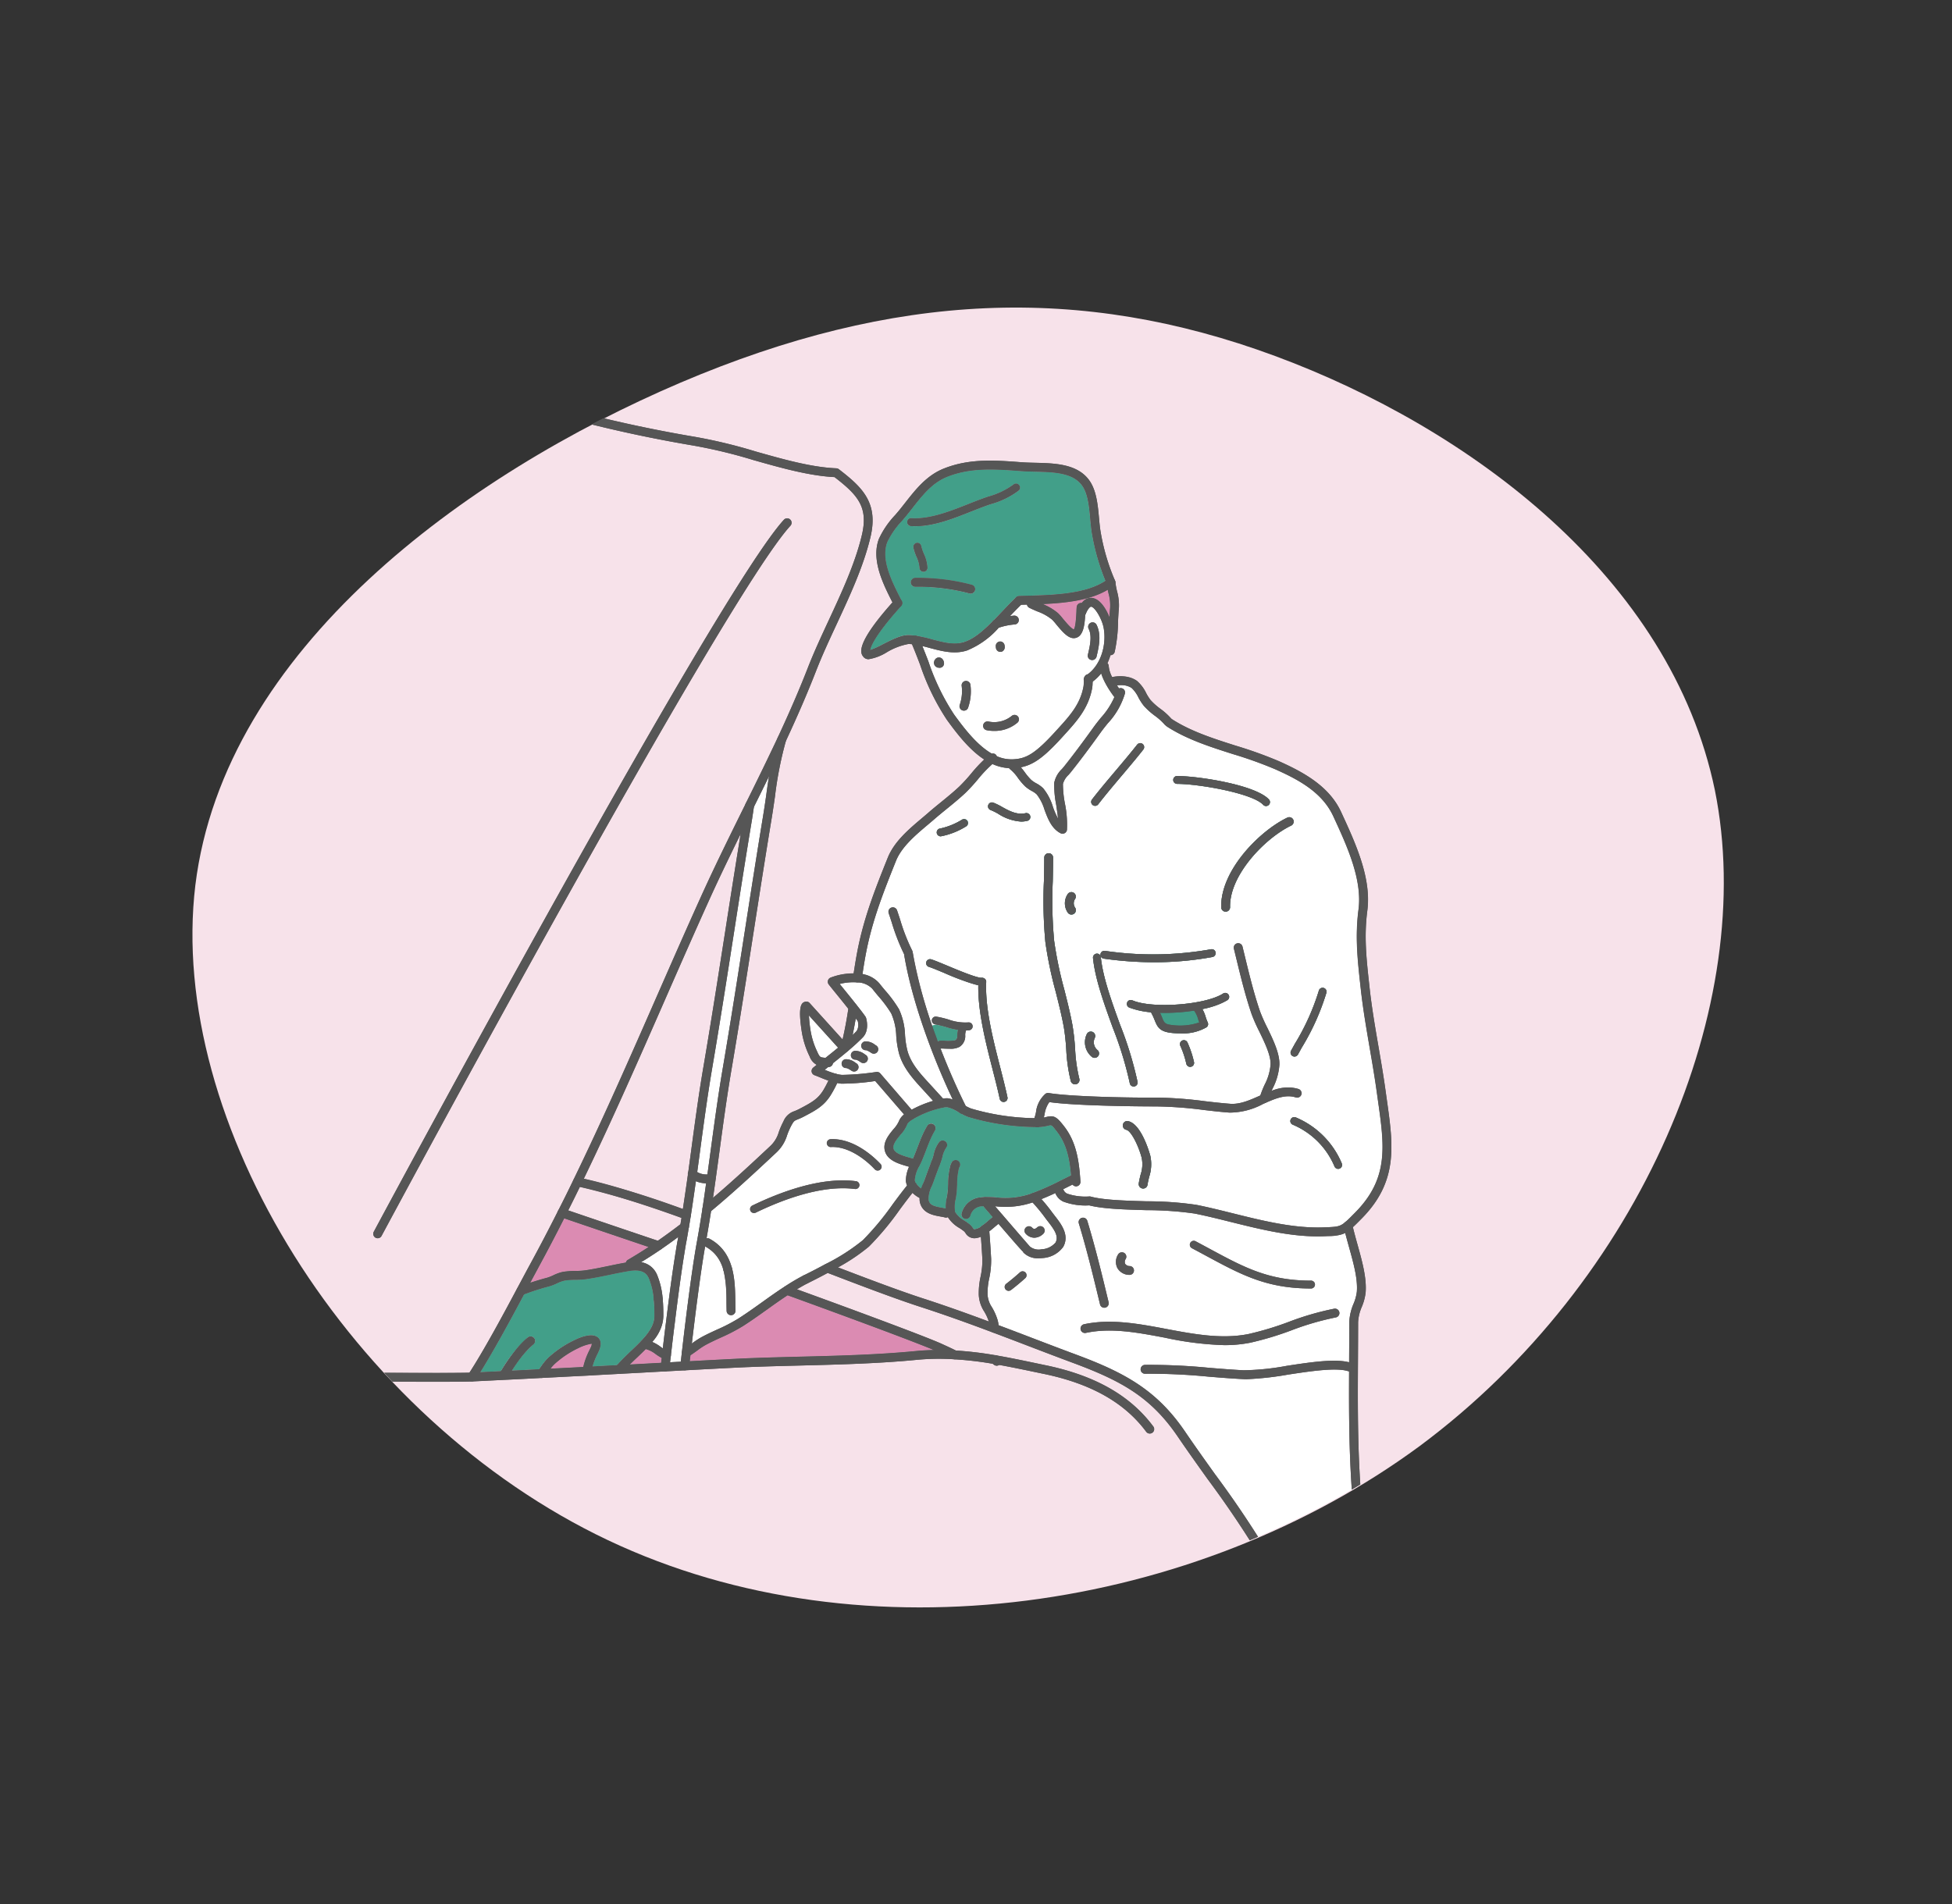
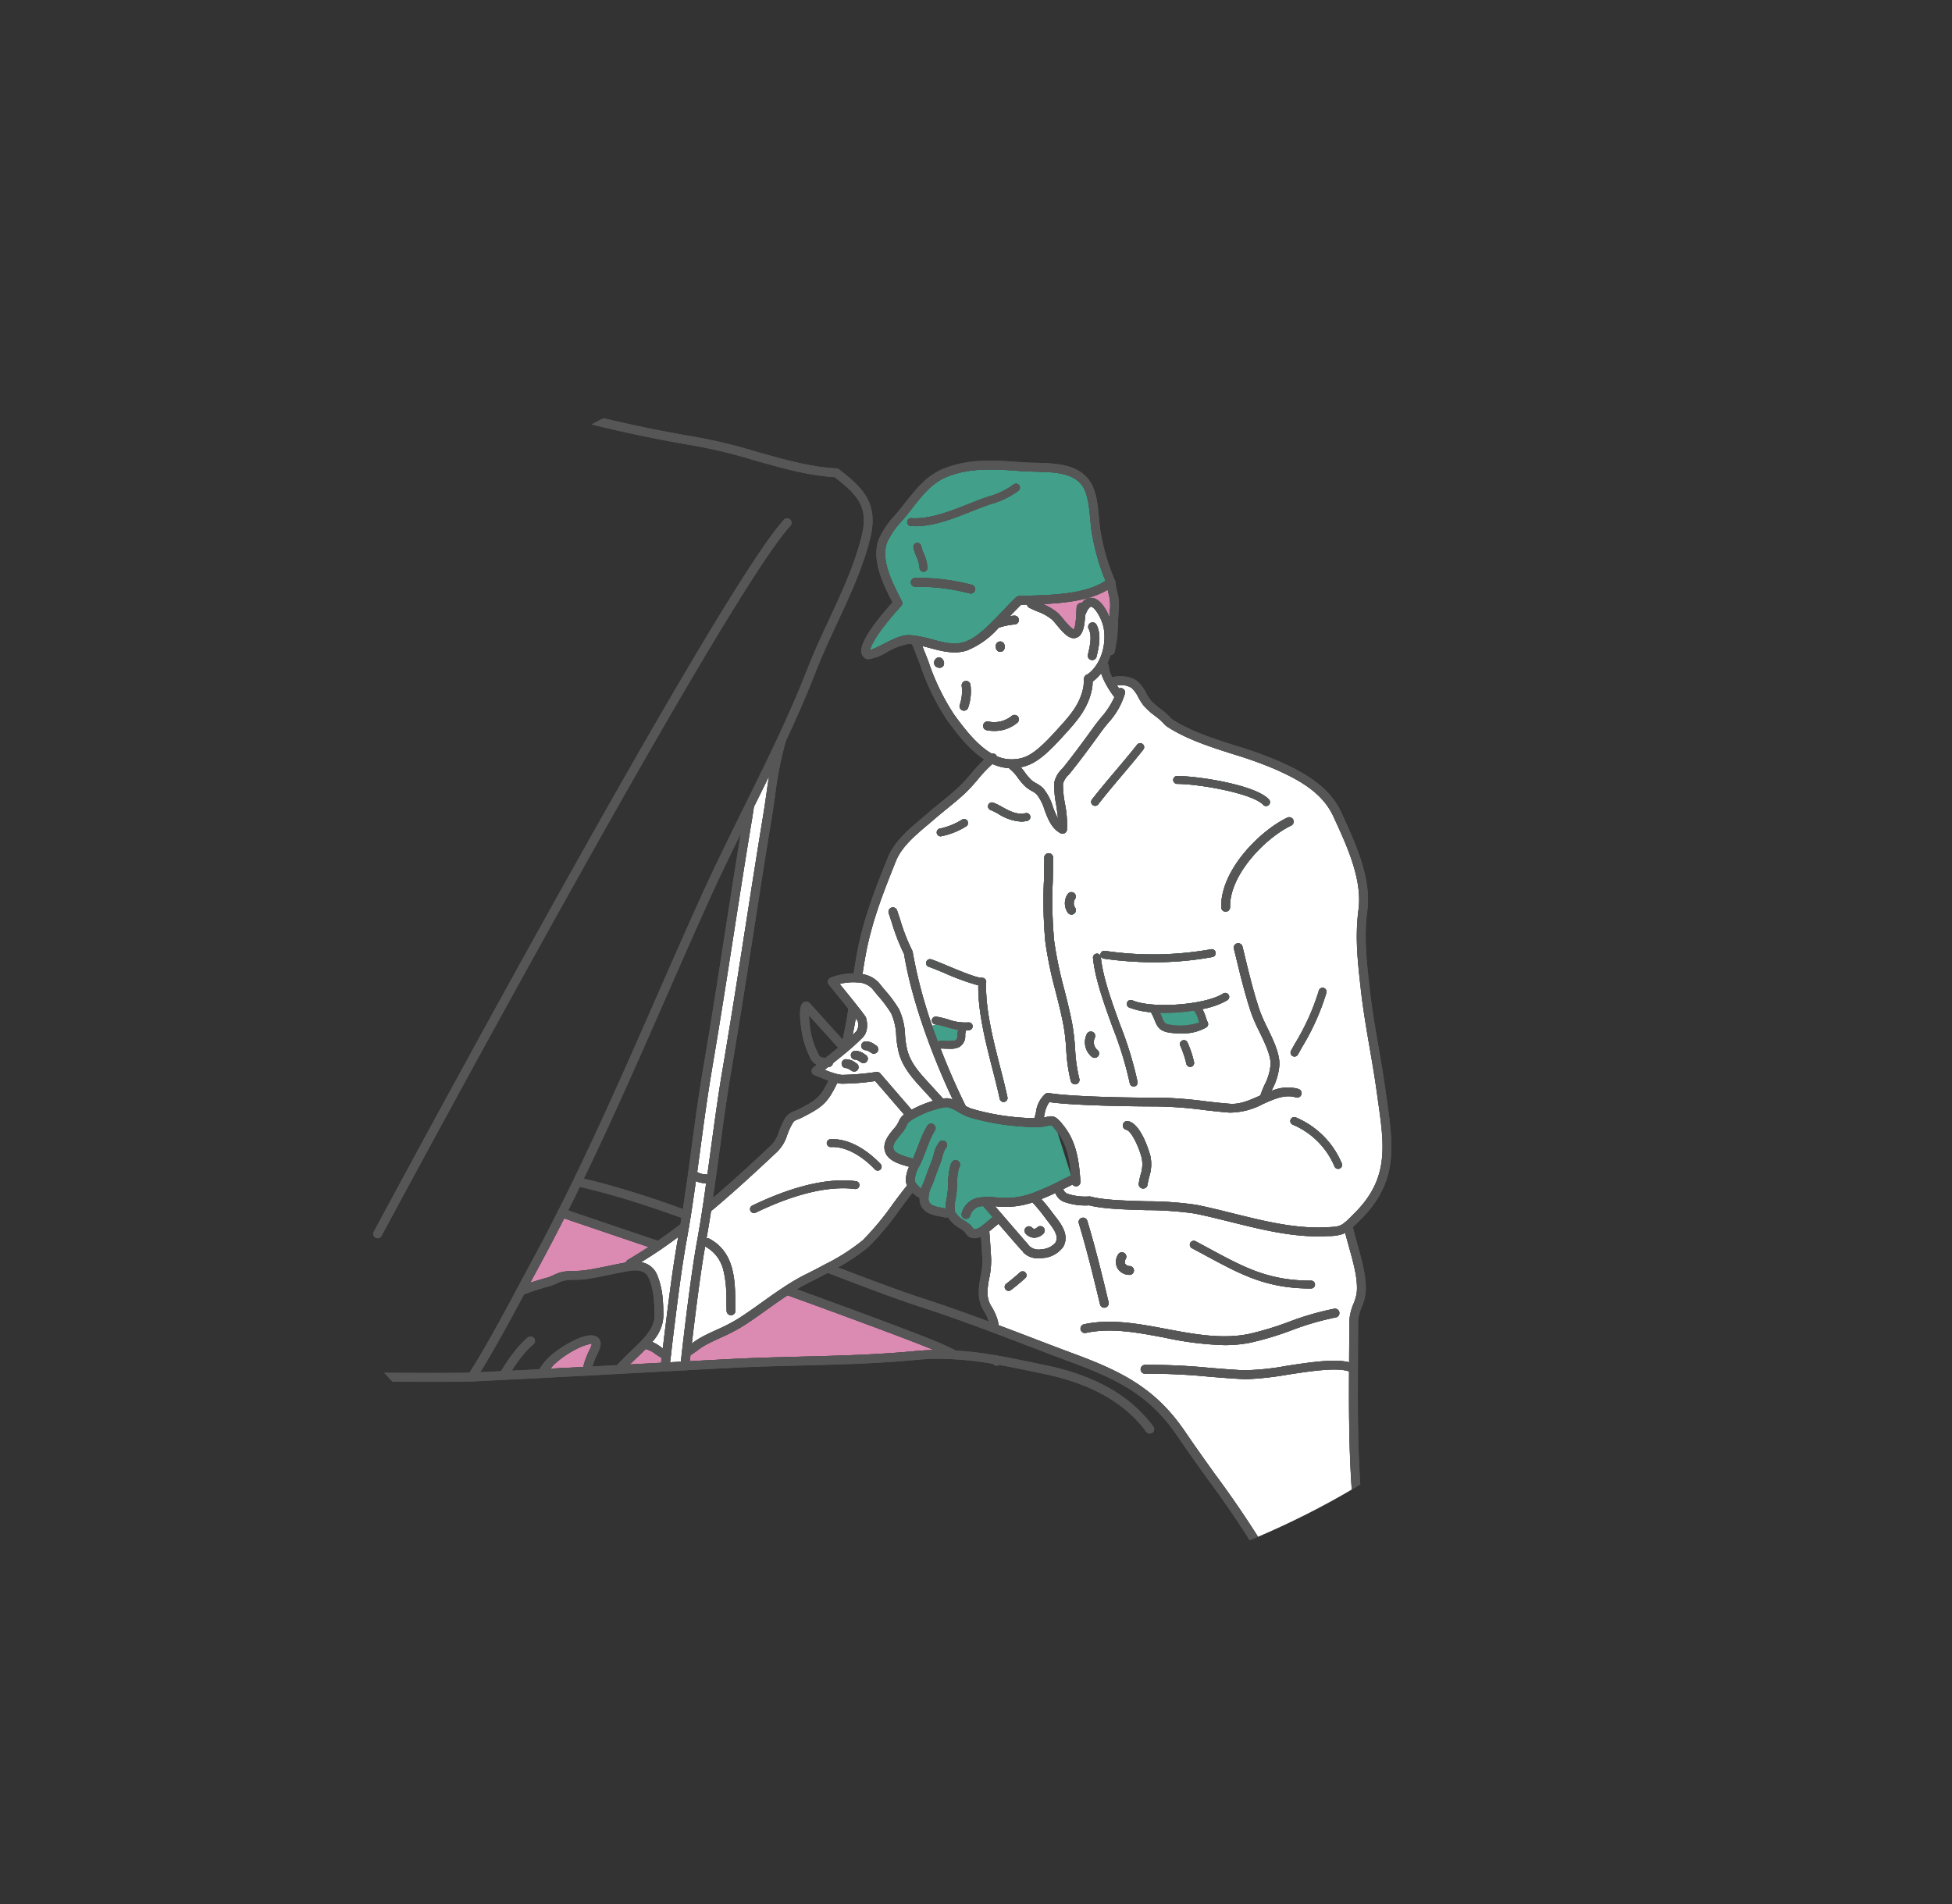
<svg xmlns="http://www.w3.org/2000/svg" width="344.276" height="335.929">
  <rect width="100%" height="100%" fill="#333333" stroke="none" />
  <defs>
    <clipPath id="a">
      <path d="M231.416 56.352c21.79 29.244 37.272 70.721 23.319 106.464-14.144 35.743-57.915 65.561-106.655 68.619C99.339 234.3 45.438 210.219 19.061 167.4S-5.978 63.233 20.972 30.931C47.923-1.18 100.486-3.856 141.007 3.216c40.331 7.072 68.619 23.892 90.409 53.136z" transform="rotate(-33 238.914 70.786)" fill="#f7e2ea" />
    </clipPath>
    <clipPath id="b">
      <path transform="translate(-.117 -.431)" fill="none" stroke="#707070" d="M0 0h246v246H0z" />
    </clipPath>
    <clipPath id="c">
      <path fill="none" d="M0 0h188.434v227.138H0z" />
    </clipPath>
  </defs>
-   <path d="M224.87 62.795c34.22 12.66 69.814 39.021 77.587 76.614 7.614 37.697-12.86 86.57-52.086 115.698-39.332 28.968-97.68 38.14-143.146 16.59s-77.779-73.75-72.772-115.539c5.111-41.63 47.753-72.521 85.605-88.672C157.75 51.44 190.65 50.134 224.87 62.795z" fill="#f7e2ea" />
  <g clip-path="url(#a)">
    <g transform="translate(40.861 45.494)" clip-path="url(#b)">
      <g clip-path="url(#c)" transform="translate(16.105 17.656)">
        <path d="M40.644 161.795a7.025 7.025 0 011.664-.59 13.351 13.351 0 012.164-.164 14.489 14.489 0 001.7-.1c1.4-.2 2.815-.5 4.187-.779 1.016-.211 2.034-.419 3.055-.6a.769.769 0 01.363-.467 80.269 80.269 0 003.639-2.271c-5.065-1.707-10.95-3.7-14.878-5.046a332.527 332.527 0 01-4.627 8.833c-.372.679-.836 1.546-1.359 2.522a68.008 68.008 0 013-.9 7.542 7.542 0 001.092-.433" fill="#db8bb2" />
-         <path d="M58.464 169.001c0-.926-.014-1.913-.109-2.886a12.328 12.328 0 00-.838-3.694c-.355-.874-1.087-1.809-3.649-1.355-1.071.182-2.131.4-3.19.621-1.4.289-2.837.59-4.284.8a15.759 15.759 0 01-1.889.118 12.148 12.148 0 00-1.918.137 5.8 5.8 0 00-1.3.478 9.19 9.19 0 01-1.317.516 44.011 44.011 0 00-4.52 1.449c-2.373 4.466-5.288 9.844-7.719 13.729l3.654-.182a24.758 24.758 0 014.741-5.953.779.779 0 11.959 1.227 20.032 20.032 0 00-3.784 4.632 646.2 646.2 0 004.821-.248c.113-.152.227-.3.334-.455a9.873 9.873 0 011.305-1.586 18.455 18.455 0 014.65-3.111c.89-.441 3.109-1.374 4.13-.388.531.518.557 1.314.076 2.37l-.187.4a16.69 16.69 0 00-.919 2.287c1.454-.083 2.912-.163 4.35-.237.76-.857 1.606-1.681 2.439-2.472 2.145-2.046 4.172-3.978 4.161-6.2" fill="#429f89" />
        <path d="M45.087 174.64a17.01 17.01 0 00-4.267 2.851 6.132 6.132 0 00-.685.791l1.463-.074c1.416-.073 2.856-.145 4.3-.216a15.093 15.093 0 011.123-3.028l.183-.395a1.478 1.478 0 00.2-.691 8.082 8.082 0 00-2.316.762" fill="#db8bb2" />
        <path d="M68.645 125.241c-.833 4.866-1.5 9.85-2.148 14.67l-.5 3.675a3.177 3.177 0 001.8.431q.327-2.342.642-4.677c.637-4.712 1.3-9.585 2.121-14.362 1.378-8.115 2.668-16.388 3.914-24.388 1.025-6.573 2.05-13.145 3.131-19.713.209-1.253.389-2.513.573-3.777.161-1.118.331-2.25.516-3.382a608.877 608.877 0 01-2.7 5.472 73.49 73.49 0 01-.3 1.949c-1.11 6.68-2.153 13.372-3.2 20.063-1.229 7.883-2.5 16.034-3.864 24.04" fill="#fff" />
        <path d="M57.019 174.851a.925.925 0 01-.1-.04c-.5.512-1.025 1.014-1.548 1.513-.422.4-.848.81-1.264 1.224l2.063-.113c1.186-.066 2.328-.128 3.457-.187.026-.23.062-.526.1-.866a11.8 11.8 0 01-1.056-.654 4.95 4.95 0 00-1.662-.878m21.341-7.016c-1.373.981-2.792 2-4.246 2.925a31.728 31.728 0 01-3.986 2.068c-.9.415-1.8.831-2.68 1.309a13.888 13.888 0 00-1.49 1c-.374.274-.755.528-1.137.774l-.118 1-.007.064 2.724-.147c3.585-.187 6.325-.331 7.66-.379 3.043-.121 6.107-.2 9.173-.277 6.744-.17 13.718-.344 20.457-1.006a42.718 42.718 0 013.043-.159c-3.917-1.646-15.951-6.09-25.8-9.659-1.219.8-2.408 1.639-3.6 2.487" fill="#db8bb2" />
        <path d="M66.942 149.973c.227-1.454.433-2.924.634-4.381a4.9 4.9 0 01-1.805-.383c-.291 2.043-.578 4.077-.895 6.09l-.343 2.086a.753.753 0 01-.035.137c-.123.821-.272 1.631-.422 2.451-.109.58-.19 1.085-.277 1.629l-.062.383c-.483 2.931-1.04 6.978-1.7 12.379-.253 1.96-.459 3.732-.613 5.077l-.068.592c-.059.457-.1.819-.14 1.132l1.9-.1.038-.329.159-1.361c.357-3.13 1.606-13.81 2.673-19.592.346-1.927.672-3.858.964-5.808m-4.69 7.38c.09-.559.175-1.078.267-1.573l.132-.725a92.322 92.322 0 01-3.028 2.171l-.009.007a82.94 82.94 0 01-3.526 2.269 3.7 3.7 0 012.865 2.321 13.947 13.947 0 01.949 4.123c.1 1.054.116 2.088.116 3.05a7.144 7.144 0 01-1.966 4.56 8.432 8.432 0 011.509.888c.126.087.249.164.372.246.147-1.269.329-2.818.55-4.525.663-5.418 1.224-9.486 1.71-12.434zm118.715 21.394a.779.779 0 01-.154-.019c-2.119-.691-6.616-.007-10.583.594a54.7 54.7 0 01-7.322.815c-.211 0-.414 0-.611-.014-2.027-.1-4.068-.267-6.116-.433a107.7 107.7 0 00-11.181-.516.764.764 0 01-.8-.758.779.779 0 01.76-.8 106.8 106.8 0 0111.345.519c2.032.164 4.058.331 6.069.431a45.518 45.518 0 007.622-.786c4.167-.635 8.449-1.274 10.978-.609v-.853c.012-2.05.024-4.12.024-6.22a9.134 9.134 0 01.751-3.263 7.869 7.869 0 00.582-2.126c.177-2.311-.583-5.032-1.387-7.914-.23-.82-.452-1.641-.66-2.456a6.929 6.929 0 01-3.073.55l-.357.017c-.473.024-.947.035-1.421.035-5.127 0-10.313-1.29-15.344-2.541-2.207-.549-4.291-1.068-6.372-1.483a60.2 60.2 0 00-8.5-.6c-3.76-.107-7.644-.218-10.083-.845a11.193 11.193 0 01-4.558-.658 2.739 2.739 0 01-1.423-1.525c-.814.391-1.639.741-2.472 1.075a31.093 31.093 0 011.935 2.378c.142.192.3.395.462.6 1.1 1.416 2.607 3.355 1.478 5.43a4.831 4.831 0 01-3.658 1.989 6.255 6.255 0 01-.663.038 3.543 3.543 0 01-2.744-1.044l.043-.036c-.505-.485-1.61-1.76-4.4-4.992-.251.194-.516.412-.795.647s-.556.454-.836.675c.159 1.965.265 3.7.327 4.845a15.071 15.071 0 01-.343 3.46 12.212 12.212 0 00-.293 2.823 4.5 4.5 0 00.753 2.236 10.024 10.024 0 011.039 2.346 5.377 5.377 0 01.149.852c1.944.729 3.884 1.471 5.83 2.214a784.937 784.937 0 007.9 2.993c8.622 3.2 14.227 6.311 19.157 13.556 1.71 2.513 3.483 5 5.257 7.48a177.884 177.884 0 0111.677 17.828c1.286 2.361 2.543 4.9 3.76 7.348.379.769.762 1.522 1.141 2.281h9.027c-.038-.782-.879-17.968-1.193-21.446-.75-8.293-.776-16.057-.737-24.129m-57.095-16.422a43.598 43.598 0 01-2.522 2.1.692.692 0 01-.841-1.1c.786-.6 1.651-1.324 2.437-2.032a.693.693 0 01.926 1.03m29.1-6.211a.694.694 0 01.935-.291c.909.479 1.774.947 2.607 1.4 5.979 3.223 10.3 5.551 17.736 5.551a.693.693 0 110 1.385c-7.784 0-12.237-2.4-18.394-5.718-.829-.447-1.689-.911-2.595-1.388a.689.689 0 01-.289-.935m-12.763 2.093a.78.78 0 111.366.75.917.917 0 00-.092.85.98.98 0 00.829.391.778.778 0 01-.055 1.554h-.055a2.447 2.447 0 01-2.086-1.2 2.406 2.406 0 01.093-2.344m-6.381-6.523a.779.779 0 01.973.518c1.447 4.76 2.619 9.621 3.753 14.324a.814.814 0 01-.566.978.923.923 0 01-.2.024.732.732 0 01-.729-.561c-1.146-4.757-2.313-9.6-3.748-14.312a.778.778 0 01.519-.971m.73 20.3a.779.779 0 11-.324-1.523c4.731-1.014 9.72-.073 14.544.838 4.779.9 9.72 1.837 14.459.886a54.2 54.2 0 007.1-2.138 49.383 49.383 0 018.027-2.326.786.786 0 01.895.639.777.777 0 01-.639.9 48.23 48.23 0 00-7.765 2.261 55.241 55.241 0 01-7.308 2.2 23.171 23.171 0 01-4.57.429 56.941 56.941 0 01-10.483-1.314c-4.887-.923-9.5-1.792-13.931-.845" fill="#fff" />
        <path d="M129.636 45.008a10.812 10.812 0 01.848.956c.454.547 1.511 1.83 1.934 1.9.2-.189.386-1.246.464-3.128.014-.357.028-.653.05-.838a.775.775 0 01.869-.677c.012 0 .021.009.035.01a1.992 1.992 0 011.769-.912c1.433.133 2.5 1.928 3.1 3.408.035-.658.069-1.224.114-1.612a7.739 7.739 0 00-.284-2.6c-.048-.211-.093-.431-.138-.651-3.114 1.864-7.333 2.358-11.489 2.541a9.329 9.329 0 012.726 1.6" fill="#dd8db4" />
        <path d="M135.748 57.065c-.012.138-.017.258-.023.372a6.053 6.053 0 01-.071.784c-.646 3.585-2.725 5.866-4.928 8.283l-.286.313c-3.19 3.523-5.068 4.935-7.374 5.38.261.3.5.616.739.928a9.828 9.828 0 001.12 1.321 5.047 5.047 0 00.874.587 5.2 5.2 0 011.219.876 9.437 9.437 0 011.705 3.246 13.432 13.432 0 00.916 2.1c-.078-.76-.206-1.625-.325-2.437a17.957 17.957 0 01-.348-3.858 4.606 4.606 0 011.361-2.446c.135-.156.268-.308.389-.459 1.544-1.937 3.2-4.141 5.2-6.931.407-.568.846-1.113 1.284-1.657a14.985 14.985 0 002.384-3.639 14.838 14.838 0 01-2.339-4.212 7.783 7.783 0 01-1.5 1.447" fill="#fff" />
        <path d="M118.751 70.089a.737.737 0 01.069.151 6.3 6.3 0 002.917.561c2.226-.125 3.765-.85 7.552-5.029l.287-.317c2.134-2.344 3.98-4.367 4.547-7.511a4.71 4.71 0 00.047-.572c.007-.145.031-.28.043-.422a.768.768 0 01.1-.685.687.687 0 01.509-.44c2.538-1.859 3.377-5.486 2.856-8.24-.3-1.568-1.537-3.649-2.214-3.711-.164-.021-.583.372-.943 1.286a.782.782 0 01-.1.163c-.083 1.733-.319 3.947-1.885 4.1q-.068.005-.135.005c-.992 0-1.921-1.028-3.109-2.468a9.086 9.086 0 00-.691-.789 8.8 8.8 0 00-2.6-1.454c-.479-.2-.962-.409-1.438-.651a.765.765 0 01-.4-.557l-.365.012-.672.017a69.254 69.254 0 00-1.963 2c.246-.031.485-.059.706-.081a.779.779 0 11.158 1.549 11.7 11.7 0 00-2.86.589 15.016 15.016 0 01-5.565 4c-2.223.729-4.435.14-6.573-.431-.459-.123-.9-.241-1.343-.344.365.9.734 1.805 1.082 2.718a40.143 40.143 0 004.56 9.412c1.861 2.558 4.052 5.373 6.626 6.857a.781.781 0 01.8.291m16.157-17.74c.367-1.56.774-3.294.132-4.585a.78.78 0 011.4-.692c.89 1.8.393 3.907 0 5.605a.8.8 0 01-.769.615.725.725 0 01-.171-.021.765.765 0 01-.585-.921m-26.106 2.3h-.048a1.044 1.044 0 01-.663-1.617.775.775 0 011.1.017 1.2 1.2 0 01.343.772.781.781 0 01-.73.826m5 6.981a.783.783 0 01-.755.58.723.723 0 01-.2-.026.78.78 0 01-.556-.95 7.491 7.491 0 00.364-3.346.78.78 0 01.616-.914.794.794 0 01.912.615 8.826 8.826 0 01-.383 4.042m5.559-11.633a.76.76 0 01.841.711l.017.187v.071a.868.868 0 01-.324.724.794.794 0 01-.448.14.786.786 0 01-.326-.067.758.758 0 01-.443-.644V51.1c-.012-.083-.019-.17-.026-.256a.776.776 0 01.711-.836m-2.942 14.727a.783.783 0 01.921-.6 4.878 4.878 0 004.092-.968.779.779 0 011.054 1.146 6.23 6.23 0 01-4.142 1.482 6.49 6.49 0 01-1.321-.135.778.778 0 01-.6-.921" fill="#fff" />
        <path d="M113.116 50.107c1.8-.585 3.512-2.15 5.087-3.756a.762.762 0 01.106-.09c.5-.5.988-1.023 1.48-1.542.824-.869 1.646-1.736 2.467-2.517a.789.789 0 01.1-.066.842.842 0 01.135-.085.769.769 0 01.187-.042.789.789 0 01.092-.022h.04l.947-.029c5.042-.135 10.725-.289 14.255-2.648a39.474 39.474 0 01-2.373-8.264c-.149-.815-.23-1.714-.317-2.666-.195-2.073-.411-4.432-1.425-5.873-1.64-2.3-5.05-2.384-8.34-2.462-.853-.021-1.683-.04-2.451-.1-4.572-.341-8.82-.658-12.988.988-2.661 1.047-4.381 3.242-6.206 5.567-.322.409-.642.819-.971 1.224-.26.322-.542.651-.831.988a14.573 14.573 0 00-2.609 3.76c-1.156 3.071.769 6.865 2.318 9.914l.253.5v.009a.741.741 0 01.061.22c0 .024.017.048.019.074a.8.8 0 01-.023.18.9.9 0 01-.017.116.848.848 0 01-.057.1.718.718 0 01-.1.161l-.007.01c-4.348 4.812-5.373 7.061-5.444 7.776a16.257 16.257 0 002.212-1.006c1.594-.81 3.221-1.669 4.535-1.631a10.329 10.329 0 011.272.1 25.111 25.111 0 012.9.651c2.006.535 3.9 1.042 5.688.454m-10.066-21.193a.668.668 0 01.739-.644c3.194.216 6.832-1.212 10.017-2.477.821-.325 1.624-.644 2.4-.926.365-.133.746-.267 1.137-.4a13.68 13.68 0 004.44-2.117.693.693 0 01.924 1.032 14.619 14.619 0 01-4.913 2.4c-.384.13-.758.26-1.113.389-.762.279-1.551.594-2.363.914-3.079 1.224-6.542 2.6-9.85 2.6q-.387 0-.774-.026a.692.692 0 01-.644-.737m3.562 8.093a.694.694 0 01-.687.7h-.007a.693.693 0 01-.692-.685 5.529 5.529 0 00-.538-1.958 9 9 0 01-.537-1.613.692.692 0 01.544-.814.684.684 0 01.815.544 7.833 7.833 0 00.462 1.364 6.727 6.727 0 01.64 2.463m-2.119 3.353h-.014a.778.778 0 01-.014-1.556 36.874 36.874 0 019.96 1.217.778.778 0 01-.189 1.534.791.791 0 01-.189-.023 35.241 35.241 0 00-9.555-1.172" fill="#429f89" />
-         <path d="M88.637 123.456c.718-.573 1.47-1.179 2.212-1.792l-5.143-5.688a22.153 22.153 0 00.254 2.468 13.673 13.673 0 001.264 4.066c.424.855.443.857 1.374.945h.038" fill="#fff" />
        <path d="M90.463 126.264a5.6 5.6 0 001.072.2 45.42 45.42 0 006.057-.514.768.768 0 01.7.261l5.525 6.4a19.842 19.842 0 013.8-1.572l-1.754-1.923c-1.726-1.875-3.512-3.813-4.257-6.4a16.827 16.827 0 01-.5-3.131 10.611 10.611 0 00-.888-3.974 21.744 21.744 0 00-2.29-3.069 44.45 44.45 0 01-1.037-1.274 3.744 3.744 0 00-2.7-1.13 9.63 9.63 0 00-3.066.279c.265.329.544.672.827 1.021.706.869 1.451 1.786 2.138 2.666l.014.017c.585.732 1.13 1.426 1.573 2.069a.779.779 0 01.1.216c.068.222.62 2.2-.573 3.433a34.634 34.634 0 01-2.586 2.373l-.042.04c-.86.725-1.774 1.461-2.648 2.159a.776.776 0 01-.763.658h-.057l-.339.268-.284.225a16.566 16.566 0 001.9.68.488.488 0 01.08.019m5.213-5.707a2.7 2.7 0 011.672.594l.208.132a.779.779 0 01-.407 1.444.769.769 0 01-.405-.114l-.242-.152a3.071 3.071 0 00-.715-.348.779.779 0 01-.111-1.554m-1.83 1.669a2.756 2.756 0 011.67.592l.208.132a.779.779 0 01-.405 1.444.793.793 0 01-.407-.113l-.241-.154a1.732 1.732 0 00-.713-.348.779.779 0 11-.113-1.553m-1.65 1.479a2.724 2.724 0 011.672.594l.208.13a.78.78 0 11-.812 1.331l-.241-.152a2.862 2.862 0 00-.717-.35.778.778 0 11-.111-1.553" fill="#fff" />
        <path d="M94.315 116.968c-.109-.154-.237-.32-.357-.481a72.504 72.504 0 01-.554 2.946c.251-.239.481-.464.677-.668a2.188 2.188 0 00.234-1.8m6.155 32.331a92.944 92.944 0 012.552-3.327 2.29 2.29 0 01-.225-.8 5.336 5.336 0 01.578-2.484c-.114-.035-.216-.068-.339-.1-1.419-.405-3.365-.961-3.893-2.541-.524-1.565.583-2.917 1.475-4a5.335 5.335 0 00.94-1.374 2.509 2.509 0 01.93-1.207l-5.1-5.908a40.746 40.746 0 01-5.975.467 6.762 6.762 0 01-.725-.132 19.974 19.974 0 01-1.156 2.159c-1.2 1.934-2.693 2.711-4.755 3.789a10.383 10.383 0 01-1.073.488c-.573.23-.675.272-1.123 1.1a12.508 12.508 0 00-.739 1.707 6.923 6.923 0 01-1.965 3.107c-3.606 3.381-7.459 6.952-11.442 10.268a212.735 212.735 0 01-.8 4.814.771.771 0 01.542.068c4.43 2.4 4.49 7.32 4.54 11.271.005.479.012.949.024 1.406a.778.778 0 01-.756.8h-.023a.782.782 0 01-.779-.758 125.91 125.91 0 01-.026-1.428 23.649 23.649 0 00-.509-5.636.8.8 0 01-.023-.087 6.413 6.413 0 00-3.194-4.2c-.016-.009-.023-.023-.038-.031-.885 5.02-1.868 13.054-2.346 17.144a15 15 0 011.646-1.094c.905-.493 1.84-.924 2.773-1.354a30.271 30.271 0 003.794-1.966c1.421-.905 2.825-1.909 4.18-2.88 1.31-.936 2.619-1.873 3.966-2.744a37.645 37.645 0 013.367-1.991h.009l.007-.007c.007 0 1.731-.84 3.807-1.966a35.35 35.35 0 006.613-4.236 49.192 49.192 0 005.261-6.337m-10.99-11.482c4.243-.227 7.848 3.289 8.865 4.378a.693.693 0 01-.507 1.165.7.7 0 01-.507-.22c-1.878-2.015-4.878-4.122-7.769-3.94a.693.693 0 01-.081-1.383m4.348 8.78c-5.808-.75-12.735 1.857-17.523 4.18a.7.7 0 01-.3.069.693.693 0 01-.3-1.316c4.959-2.4 12.152-5.11 18.309-4.307a.692.692 0 01-.18 1.373m92.257-15.458l-.234-1.662c-.353-2.577-.8-5.191-1.238-7.717-.587-3.408-1.193-6.931-1.58-10.45l-.052-.467c-.519-4.71-.968-8.78-.348-13.549.692-5.328-2.036-11.234-4.444-16.445-2-4.336-6.339-6.554-10.249-8.3a72.469 72.469 0 00-7.457-2.673c-4.006-1.276-8.148-2.595-11.645-4.868a.816.816 0 01-.145-.144.767.767 0 01-.239-.185 10.614 10.614 0 00-1.738-1.567 12.652 12.652 0 01-1.939-1.743 9.465 9.465 0 01-.956-1.478 5.642 5.642 0 00-1.207-1.677 3.7 3.7 0 00-2.581-.455c.121.183.242.364.365.537a.772.772 0 01.46-.05.781.781 0 01.583.935 13.3 13.3 0 01-3.031 5.273 34.063 34.063 0 00-1.234 1.587c-2.022 2.815-3.691 5.037-5.252 6.993-.135.171-.284.341-.434.514a3.372 3.372 0 00-.987 1.606 18.834 18.834 0 00.341 3.443 18.382 18.382 0 01.36 4.677.78.78 0 01-.767.649.792.792 0 01-.358-.087c-1.593-.826-2.247-2.581-2.825-4.132a8.214 8.214 0 00-1.381-2.728 3.91 3.91 0 00-.864-.6 6.362 6.362 0 01-1.151-.791 11.374 11.374 0 01-1.3-1.525 7.335 7.335 0 00-1.385-1.52.759.759 0 01-.175-.19 8.075 8.075 0 01-2.925-.734 24.735 24.735 0 00-2.567 2.7 31.3 31.3 0 01-2.2 2.4c-1.07 1.009-2.217 1.942-3.325 2.846-.7.566-1.388 1.13-2.067 1.715-.41.36-.846.729-1.291 1.1-2.141 1.807-4.566 3.855-5.569 6.339-2.119 5.293-4.122 10.294-5.261 16.119a98.09 98.09 0 00-.653 3.89 4.7 4.7 0 012.981 1.6c.27.351.621.772 1 1.224a22.682 22.682 0 012.472 3.343 11.844 11.844 0 011.059 4.549 15.624 15.624 0 00.445 2.848c.644 2.231 2.228 3.952 3.907 5.773l2.352 2.584a4.094 4.094 0 01.831-.055 3.8 3.8 0 01.883.215c-3.306-6.979-7.2-17.111-8.588-25.65a36.176 36.176 0 01-2.176-5.6 113.21 113.21 0 00-.537-1.615.779.779 0 011.475-.5c.182.535.362 1.084.542 1.636a34.2 34.2 0 002.131 5.463.809.809 0 01.083.246 85.922 85.922 0 004.452 15.823.672.672 0 01.351-.161 6.854 6.854 0 01.8 0 7.311 7.311 0 001.887-.072c.339-.218.364-.4.388-.956a4.5 4.5 0 01.133-.885 17.088 17.088 0 01-2.079-.493 15.824 15.824 0 00-1.968-.474.694.694 0 11.209-1.373 17.012 17.012 0 012.145.512 8.714 8.714 0 003.479.511.692.692 0 01.17 1.374c-.187.023-.367.026-.549.033 0 .007 0 .016-.007.024a2.033 2.033 0 00-.147.829 2.235 2.235 0 01-1.03 2.062 3.4 3.4 0 01-1.75.317c-.289 0-.6-.009-.93-.023a5.793 5.793 0 00-.6-.01.429.429 0 01-.047-.005c1.47 3.807 3.04 7.322 4.442 10.132a7.2 7.2 0 00.968.464 41.5 41.5 0 0011.132 1.693 9.911 9.911 0 00.294-1.049 5.078 5.078 0 011.665-3.247.785.785 0 01.587-.137c3.964.67 15.209.857 18.879.8h.062a72.578 72.578 0 018.591.639c1.5.175 2.974.344 4.454.455 1.754.13 3.42-.62 5.2-1.407.047-.021.093-.042.14-.061a19.234 19.234 0 01.753-1.9 9.347 9.347 0 001.046-3.559c.066-1.593-1.026-3.843-1.989-5.828a29.96 29.96 0 01-1.354-3.057c-1.108-3.239-1.925-6.614-2.718-9.877l-.409-1.67a.78.78 0 111.515-.372l.409 1.676c.782 3.228 1.593 6.567 2.676 9.739a28.771 28.771 0 001.283 2.882c1.042 2.15 2.226 4.589 2.141 6.574a10.688 10.688 0 01-1.179 4.13c-.068.152-.128.3-.194.45a7.141 7.141 0 014.745-.327.776.776 0 01.5.98.784.784 0 01-.98.5c-1.838-.594-3.739.249-5.752 1.144a12.545 12.545 0 01-5.944 1.535c-1.5-.111-3-.284-4.518-.46a71.4 71.4 0 00-8.413-.628h-.265c-3.762 0-14.3-.138-18.569-.765a4.819 4.819 0 00-.841 2.14c-.045.2-.1.391-.149.587.18-.035.344-.071.486-.106 1.307-.317 1.786-.061 3.161 1.728 2.205 2.868 2.6 6.356 2.823 9.683a.781.781 0 01-.727.827h-.052a.769.769 0 01-.606-.312c-.4.2-.795.389-1.191.587-.145.071-.3.142-.441.215a1.185 1.185 0 00.725.822 10.127 10.127 0 003.774.483.72.72 0 01.327.017c2.247.613 6.124.724 9.872.829a60.178 60.178 0 018.762.625c2.117.424 4.315.971 6.445 1.5 5.383 1.34 10.919 2.725 16.313 2.463l.36-.017c2.46-.116 2.46-.116 4.947-2.642 5.911-6.008 5.107-11.693 3.993-19.562m-77.191-48.134a12.308 12.308 0 003.812-1.556.693.693 0 11.713 1.187 13.1 13.1 0 01-4.45 1.752h-.038a.692.692 0 01-.036-1.383m11.277 48.228a.826.826 0 01-.145.014.691.691 0 01-.675-.545c-.353-1.641-.8-3.4-1.272-5.228-1.22-4.776-2.583-10.152-2.507-14.812a39.238 39.238 0 01-6.095-2.209c-1.163-.483-2.167-.9-2.624-1.035a.692.692 0 01.393-1.328c.526.156 1.515.564 2.763 1.085 1.991.829 5.259 2.243 6.232 2.179.01 0 .021.007.031.005h.028a.653.653 0 01.1.024.5.5 0 01.111.029.677.677 0 01.362.324l.017.029a.674.674 0 01.048.18.57.57 0 01.021.078l-.005.028.005.031c-.213 4.594 1.208 10.149 2.463 15.051.471 1.842.926 3.623 1.281 5.28a.692.692 0 01-.531.822m4.07-49.583a4.787 4.787 0 01-1.137.137 8.4 8.4 0 01-4.021-1.368 9.658 9.658 0 00-1.347-.665.693.693 0 01.454-1.309 10.464 10.464 0 011.563.762c1.243.687 2.655 1.463 4.158 1.1a.694.694 0 01.331 1.347m21.465 62.8c-.109.45-.223.911-.294 1.4a.776.776 0 01-.769.666.606.606 0 01-.113-.009.778.778 0 01-.66-.883c.08-.542.2-1.049.322-1.546a5.739 5.739 0 00.2-2.96c-.559-2.15-1.868-4.786-2.718-4.963a.779.779 0 01.319-1.525c2.427.5 3.891 6.04 3.907 6.095a7.128 7.128 0 01-.194 3.722m4.907-70.7c3.706.024 13.812 1.541 16.213 4.13a.693.693 0 01-1.018.942c-1.88-2.032-11.3-3.668-15.185-3.689h-.005a.692.692 0 01-.005-1.383m5.995 30.563a.677.677 0 01.808.556.693.693 0 01-.554.807 56.5 56.5 0 01-10.272.924 63.655 63.655 0 01-8.889-.637.692.692 0 11.194-1.371 58.216 58.216 0 0018.712-.279m-20.987-26.419c1.258-1.634 2.785-3.443 4.262-5.191 1.316-1.558 2.614-3.1 3.7-4.482a.692.692 0 011.089.853c-1.094 1.4-2.4 2.95-3.73 4.521-1.466 1.738-2.983 3.535-4.22 5.143a.692.692 0 01-.549.27.692.692 0 01-.55-1.115m-4.24 16.625a.778.778 0 111.213.975 1.365 1.365 0 00.061 1.5.779.779 0 11-1.335.8 2.889 2.889 0 01.061-3.282m1.463 33.585a.775.775 0 01-.964-.535 28.5 28.5 0 01-.8-5.589 39.479 39.479 0 00-.431-3.938c-.376-2.063-.911-4.187-1.43-6.24a70.641 70.641 0 01-1.823-8.756 78.22 78.22 0 01-.256-10.764c.029-1.4.059-2.783.059-4.132a.779.779 0 111.558 0c0 1.361-.029 2.756-.061 4.165a76.481 76.481 0 00.249 10.545 69.134 69.134 0 001.785 8.558c.524 2.079 1.066 4.229 1.451 6.344a40.372 40.372 0 01.454 4.1 27.4 27.4 0 00.739 5.28.777.777 0 01-.533.962m3.808-4.875a.779.779 0 01-.563.241.771.771 0 01-.538-.216 3.329 3.329 0 01-.853-3.964.78.78 0 111.416.653 1.786 1.786 0 00.512 2.186.777.777 0 01.026 1.1m6.434 5.28a.711.711 0 01-.119.01.693.693 0 01-.682-.573 63.251 63.251 0 00-3.014-9.831c-1.525-4.213-3.1-8.569-3.474-12.261a.692.692 0 01.62-.758.673.673 0 01.76.618c.353 3.523 1.9 7.8 3.4 11.93a64.384 64.384 0 013.078 10.073.694.694 0 01-.564.8m10.005-3.464a.7.7 0 01-.833-.516 16.457 16.457 0 00-1.059-3.185.694.694 0 011.252-.6 17.887 17.887 0 011.158 3.465.694.694 0 01-.518.833m6.417-11.765a13.739 13.739 0 01-4.438 1.587 7.332 7.332 0 01.585 1.357 7.607 7.607 0 00.372.992.693.693 0 01-.209.857 8.277 8.277 0 01-4.6 1.073c-.753 0-1.319-.052-1.47-.068-2.15-.215-2.564-.983-3.06-2.219a10.826 10.826 0 00-.568-1.239.647.647 0 01-.064-.2 13.061 13.061 0 01-3.874-.827.692.692 0 01.554-1.269c3.486 1.525 12.917.815 16.014-1.2a.693.693 0 01.758 1.16m.46-16.4a.781.781 0 01-.763.8h-.017a.78.78 0 01-.779-.762c-.149-6.542 6.812-13.519 11.679-15.842a.78.78 0 01.67 1.407c-4.592 2.193-10.921 8.725-10.792 14.393m11.97 26a.692.692 0 11-1.215-.663l.68-1.234a40.7 40.7 0 004.217-9.348.691.691 0 111.342.334 41.692 41.692 0 01-4.347 9.685zm7.329 20.121a.692.692 0 01-.89-.409 13.811 13.811 0 00-7.329-7.327.692.692 0 01.49-1.295 15.125 15.125 0 018.138 8.141.692.692 0 01-.409.89" fill="#fff" />
        <path d="M111.858 119.79c.014-.1.019-.227.026-.377a4.5 4.5 0 01.133-.885 17.087 17.087 0 01-2.079-.493c-.533-.152-2.269-.758-2.647-.073-.222.4.959 2.185 1.168 2.609a1.646 1.646 0 01.344-.126 6.851 6.851 0 01.8 0 7.311 7.311 0 001.887-.08.682.682 0 00.362-.578m-2.95-36.791a12.308 12.308 0 003.812-1.556.693.693 0 11.713 1.187 13.1 13.1 0 01-4.45 1.752h-.038a.692.692 0 01-.036-1.383m11.279 48.228a.826.826 0 01-.145.014.691.691 0 01-.675-.545c-.353-1.641-.8-3.4-1.272-5.228-1.22-4.776-2.583-10.152-2.507-14.812a39.238 39.238 0 01-6.095-2.209c-1.163-.483-2.167-.9-2.624-1.035a.692.692 0 01.393-1.328c.526.156 1.515.564 2.763 1.085 1.991.829 5.259 2.243 6.232 2.179.01 0 .021.007.031.005h.028a.656.656 0 01.1.024.5.5 0 01.111.029.677.677 0 01.362.324l.017.029a.672.672 0 01.048.18.568.568 0 01.021.078l-.005.028.005.031c-.213 4.594 1.208 10.149 2.463 15.051.471 1.842.926 3.623 1.281 5.28a.692.692 0 01-.531.822m4.07-49.583a4.788 4.788 0 01-1.137.137 8.4 8.4 0 01-4.021-1.368 9.659 9.659 0 00-1.347-.665.693.693 0 01.454-1.309 10.464 10.464 0 011.563.762c1.243.687 2.655 1.463 4.158 1.1a.694.694 0 01.331 1.347m21.465 62.8c-.109.45-.223.911-.294 1.4a.776.776 0 01-.769.666.606.606 0 01-.113-.009.778.778 0 01-.66-.883c.08-.542.2-1.049.322-1.546a5.74 5.74 0 00.2-2.96c-.559-2.15-1.868-4.786-2.718-4.963a.779.779 0 01.319-1.525c2.427.5 3.891 6.04 3.907 6.095a7.128 7.128 0 01-.194 3.722m4.907-70.7c3.706.024 13.812 1.541 16.213 4.13a.693.693 0 01-1.018.942c-1.88-2.032-11.3-3.668-15.185-3.689h-.005a.692.692 0 01-.005-1.383m5.993 30.563a.677.677 0 01.808.556.693.693 0 01-.554.807 56.5 56.5 0 01-10.272.924 63.655 63.655 0 01-8.889-.637.692.692 0 11.194-1.371 58.216 58.216 0 0018.712-.279M135.63 77.889c1.259-1.634 2.789-3.443 4.262-5.193 1.316-1.558 2.614-3.1 3.7-4.482a.692.692 0 011.089.853c-1.094 1.4-2.4 2.95-3.73 4.521-1.466 1.738-2.983 3.535-4.22 5.143a.692.692 0 01-.549.27.692.692 0 01-.55-1.115m-4.239 16.627a.778.778 0 111.213.975 1.365 1.365 0 00.061 1.5.779.779 0 11-1.335.8 2.889 2.889 0 01.061-3.282m1.463 33.59a.775.775 0 01-.964-.535 28.5 28.5 0 01-.8-5.589 39.475 39.475 0 00-.431-3.938c-.376-2.063-.911-4.187-1.43-6.24a70.642 70.642 0 01-1.823-8.756 78.219 78.219 0 01-.256-10.764c.029-1.4.059-2.783.059-4.132a.779.779 0 111.558 0c0 1.361-.029 2.756-.061 4.165a76.481 76.481 0 00.249 10.545 69.137 69.137 0 001.785 8.558c.525 2.079 1.066 4.229 1.451 6.344a40.374 40.374 0 01.454 4.1 27.4 27.4 0 00.739 5.28.777.777 0 01-.533.962m3.808-4.875a.779.779 0 01-.563.241.771.771 0 01-.538-.216 3.329 3.329 0 01-.853-3.964.78.78 0 111.416.653 1.786 1.786 0 00.512 2.186.778.778 0 01.026 1.1m6.434 5.28a.712.712 0 01-.119.01.693.693 0 01-.682-.573 63.249 63.249 0 00-3.014-9.839c-1.525-4.213-3.1-8.569-3.474-12.261a.692.692 0 01.62-.758.673.673 0 01.76.618c.353 3.523 1.9 7.8 3.4 11.93a64.383 64.383 0 013.078 10.073.694.694 0 01-.564.8m10.005-3.464a.7.7 0 01-.833-.516 16.454 16.454 0 00-1.059-3.185.694.694 0 011.252-.6 17.885 17.885 0 011.158 3.465.694.694 0 01-.518.833m6.414-11.763a13.739 13.739 0 01-4.438 1.587 7.331 7.331 0 01.585 1.357 7.608 7.608 0 00.372.992.693.693 0 01-.209.857 8.277 8.277 0 01-4.6 1.073c-.753 0-1.319-.052-1.47-.068-2.15-.215-2.564-.983-3.06-2.219a10.828 10.828 0 00-.568-1.239.647.647 0 01-.064-.2 13.062 13.062 0 01-3.874-.827.692.692 0 01.554-1.269c3.486 1.525 12.917.815 16.014-1.2a.693.693 0 01.758 1.16m.46-16.4a.781.781 0 01-.763.8h-.017a.78.78 0 01-.779-.762c-.149-6.538 6.812-13.511 11.679-15.832a.78.78 0 01.67 1.407c-4.592 2.19-10.921 8.723-10.789 14.388m11.97 26a.692.692 0 11-1.215-.663l.68-1.234a40.7 40.7 0 004.217-9.348.691.691 0 111.342.334 41.694 41.694 0 01-4.347 9.685zm7.329 20.121a.692.692 0 01-.89-.409 13.811 13.811 0 00-7.329-7.327.692.692 0 01.49-1.295 15.125 15.125 0 018.138 8.141.692.692 0 01-.409.89" fill="#429f89" />
-         <path d="M153.742 115.276a.663.663 0 01-.085-.158 34.078 34.078 0 01-5.167.409c-.3 0-.576-.019-.867-.026.142.3.265.585.365.833.395.981.488 1.213 1.915 1.359a10.475 10.475 0 004.646-.476 19.109 19.109 0 01-.194-.57 4.389 4.389 0 00-.613-1.371m-24.209 21.286c-1-1.3-1-1.3-1.558-1.163a8.234 8.234 0 01-1.98.265h-.014l-.019-.005a42.731 42.731 0 01-12.152-1.78 9.08 9.08 0 01-1.262-.6.766.766 0 01-.234-.126l-.32-.177a6.043 6.043 0 00-1.93-.831 3.757 3.757 0 00-.827.1 17.555 17.555 0 00-5.184 2.013c-.9.55-1 .836-1 .838a5.964 5.964 0 01-1.232 1.934c-.713.869-1.452 1.767-1.2 2.519.267.8 1.757 1.227 2.842 1.537.211.061.395.118.583.175.052-.111.113-.227.158-.334.227-.538.44-1.094.654-1.655.331-.862.663-1.733 1.051-2.557.211-.436.434-.866.675-1.26a.779.779 0 111.329.812c-.215.351-.414.736-.6 1.118-.367.782-.685 1.618-1 2.444-.22.576-.44 1.149-.672 1.7-.132.313-.294.644-.46.985a5.686 5.686 0 00-.829 2.569 1.221 1.221 0 00.239.533 3.977 3.977 0 00.933.924c.125-.369.26-.729.391-1.056.1-.237.192-.466.268-.68q.54-1.506 1.129-3.019a.667.667 0 01.047-.128c.028-.071.052-.142.08-.213.1-.26.189-.571.279-.893a5.43 5.43 0 011-2.259.779.779 0 011.139 1.063 4.7 4.7 0 00-.64 1.612c-.107.379-.209.744-.329 1.047a114.64 114.64 0 00-1.239 3.315c-.081.234-.183.483-.291.744a4.945 4.945 0 00-.575 2.441c.185.911.895 1.134 2.363 1.4.242.043.467.092.691.142a11.759 11.759 0 01.2-2c.043-.249.083-.486.111-.7.061-.452.085-1.025.111-1.632a12.525 12.525 0 01.433-3.381c.071-.17.125-.279.182-.389a.779.779 0 011.392.7l-.126.268a12.158 12.158 0 00-.322 2.875c-.029.658-.059 1.283-.125 1.769-.028.223-.073.479-.118.751a5.81 5.81 0 00-.104 2.349 4.723 4.723 0 001.69 1.539c.329.223.64.436.891.642a2.979 2.979 0 01.533.608c.178.251.192.251.265.26a2.561 2.561 0 001.407-.639c.364-.267.734-.58 1.092-.883.267-.225.525-.443.777-.642l-1.682-1.946-.187.019a2.21 2.21 0 00-2.1 1.66.779.779 0 01-.75.571.749.749 0 01-.211-.029.78.78 0 01-.54-.959 3.746 3.746 0 013.424-2.79l.211-.021a4.065 4.065 0 01.483-.035 17.888 17.888 0 012.5.116 13.553 13.553 0 005.847-.807 45.92 45.92 0 005.199-2.325q.81-.405 1.625-.8c-.232-2.711-.722-5.444-2.413-7.644" fill="#429f89" />
+         <path d="M153.742 115.276a.663.663 0 01-.085-.158 34.078 34.078 0 01-5.167.409c-.3 0-.576-.019-.867-.026.142.3.265.585.365.833.395.981.488 1.213 1.915 1.359a10.475 10.475 0 004.646-.476 19.109 19.109 0 01-.194-.57 4.389 4.389 0 00-.613-1.371m-24.209 21.286c-1-1.3-1-1.3-1.558-1.163a8.234 8.234 0 01-1.98.265h-.014l-.019-.005a42.731 42.731 0 01-12.152-1.78 9.08 9.08 0 01-1.262-.6.766.766 0 01-.234-.126l-.32-.177a6.043 6.043 0 00-1.93-.831 3.757 3.757 0 00-.827.1 17.555 17.555 0 00-5.184 2.013c-.9.55-1 .836-1 .838a5.964 5.964 0 01-1.232 1.934c-.713.869-1.452 1.767-1.2 2.519.267.8 1.757 1.227 2.842 1.537.211.061.395.118.583.175.052-.111.113-.227.158-.334.227-.538.44-1.094.654-1.655.331-.862.663-1.733 1.051-2.557.211-.436.434-.866.675-1.26a.779.779 0 111.329.812c-.215.351-.414.736-.6 1.118-.367.782-.685 1.618-1 2.444-.22.576-.44 1.149-.672 1.7-.132.313-.294.644-.46.985a5.686 5.686 0 00-.829 2.569 1.221 1.221 0 00.239.533 3.977 3.977 0 00.933.924c.125-.369.26-.729.391-1.056.1-.237.192-.466.268-.68q.54-1.506 1.129-3.019a.667.667 0 01.047-.128c.028-.071.052-.142.08-.213.1-.26.189-.571.279-.893a5.43 5.43 0 011-2.259.779.779 0 011.139 1.063 4.7 4.7 0 00-.64 1.612c-.107.379-.209.744-.329 1.047a114.64 114.64 0 00-1.239 3.315c-.081.234-.183.483-.291.744a4.945 4.945 0 00-.575 2.441c.185.911.895 1.134 2.363 1.4.242.043.467.092.691.142a11.759 11.759 0 01.2-2c.043-.249.083-.486.111-.7.061-.452.085-1.025.111-1.632a12.525 12.525 0 01.433-3.381c.071-.17.125-.279.182-.389a.779.779 0 011.392.7l-.126.268a12.158 12.158 0 00-.322 2.875c-.029.658-.059 1.283-.125 1.769-.028.223-.073.479-.118.751a5.81 5.81 0 00-.104 2.349 4.723 4.723 0 001.69 1.539c.329.223.64.436.891.642a2.979 2.979 0 01.533.608c.178.251.192.251.265.26a2.561 2.561 0 001.407-.639c.364-.267.734-.58 1.092-.883.267-.225.525-.443.777-.642l-1.682-1.946-.187.019a2.21 2.21 0 00-2.1 1.66.779.779 0 01-.75.571.749.749 0 01-.211-.029.78.78 0 01-.54-.959 3.746 3.746 0 013.424-2.79l.211-.021a4.065 4.065 0 01.483-.035 17.888 17.888 0 012.5.116 13.553 13.553 0 005.847-.807 45.92 45.92 0 005.199-2.325q.81-.405 1.625-.8" fill="#429f89" />
        <path d="M119.124 149.69c-.178-.017-.393-.031-.594-.048l1.336 1.542a936.59 936.59 0 004.771 5.519l.045.047a2.461 2.461 0 002.056.476 3.426 3.426 0 002.458-1.184c.6-1.1-.178-2.238-1.338-3.729a23.09 23.09 0 01-.49-.642 30.76 30.76 0 00-2.245-2.714 14.793 14.793 0 01-6 .734m6.846 3.672a.78.78 0 111.046 1.155 2.343 2.343 0 01-1.56.673 2.1 2.1 0 01-1.52-.713.78.78 0 011.131-1.073c.218.23.436.381.9-.04" fill="#fff" />
        <path d="M176.977 111.959a.691.691 0 10-1.342-.334 40.734 40.734 0 01-4.217 9.348l-.68 1.232a.692.692 0 00.275.94.679.679 0 00.332.085.693.693 0 00.608-.36l.677-1.226a41.693 41.693 0 004.347-9.685m-84.669 13.298a2.807 2.807 0 01.715.348l.242.154a.779.779 0 10.81-1.331l-.208-.132a2.712 2.712 0 00-1.67-.592.778.778 0 10.111 1.553m1.651-1.482a1.732 1.732 0 01.713.348l.242.154a.78.78 0 00.812-1.331l-.209-.133a2.755 2.755 0 00-1.669-.592.778.778 0 10.111 1.553m1.83-1.666a3.1 3.1 0 01.715.348l.242.154a.779.779 0 10.81-1.331l-.208-.132a2.679 2.679 0 00-1.67-.592.778.778 0 10.111 1.553m28.175 31.272a.779.779 0 00-.028 1.1 2.094 2.094 0 001.52.713 2.339 2.339 0 001.56-.673.78.78 0 10-1.046-1.155c-.466.421-.684.27-.9.04a.78.78 0 00-1.1-.026m-9.738-111.831a.779.779 0 00.189-1.535 36.944 36.944 0 00-9.96-1.217.779.779 0 00.014 1.558h.016a35.168 35.168 0 019.555 1.17.715.715 0 00.189.024m-.965 15.425a.778.778 0 00-.615.914 7.51 7.51 0 01-.364 3.346.78.78 0 00.554.952.8.8 0 00.2.026.784.784 0 00.755-.582 8.824 8.824 0 00.383-4.042.8.8 0 00-.912-.615m9.231 7.338a.779.779 0 00-1.054-1.146 4.889 4.889 0 01-4.092.968.779.779 0 00-.317 1.525 6.5 6.5 0 001.325.131 6.228 6.228 0 004.142-1.48m12.986-11.038a.729.729 0 00.173.021.8.8 0 00.767-.616c.4-1.7.895-3.81 0-5.605a.781.781 0 00-1.4.694c.642 1.291.235 3.026-.132 4.584a.768.768 0 00.585.923m-16.799-2.147a.758.758 0 00.443.642.776.776 0 00.779-.068.872.872 0 00.325-.724v-.071l-.024-.187a.759.759 0 00-.84-.713.776.776 0 00-.713.836c.007.088.014.175.026.256v.028m-10.592 1.91a1.043 1.043 0 00.665 1.617h.047a.779.779 0 00.73-.824 1.207 1.207 0 00-.341-.774.781.781 0 00-1.1-.017m63.05 28.408a.779.779 0 00-1.039-.367c-4.868 2.32-11.828 9.292-11.679 15.83a.78.78 0 00.781.762h.016a.782.782 0 00.763-.8c-.13-5.667 6.2-12.2 10.789-14.39a.78.78 0 00.369-1.039M5.297 178.986a.779.779 0 100 1.558l1.714.009v-1.558zM1.056.052A.779.779 0 10.5 1.507a53.531 53.531 0 006.507 1.96v-1.6A51.252 51.252 0 011.056.052m172.274 226.66a.78.78 0 001.39-.708c-.282-.552-.561-1.122-.841-1.681h-1.743l1.194 2.389m9.577-2.349a.778.778 0 00.777.741h.038a.774.774 0 00.734-.779h-1.551v.038" fill="#565656" />
        <path d="M183.261 202.739c-.819-9.052-.772-17.483-.722-26.407.01-2.053.023-4.127.024-6.23a7.689 7.689 0 01.653-2.718 9.159 9.159 0 00.675-2.555c.2-2.581-.637-5.563-1.442-8.447a85.492 85.492 0 01-.807-3.059c.433-.4.924-.888 1.561-1.534 6.455-6.557 5.56-12.875 4.428-20.873l-.232-1.655c-.358-2.605-.81-5.231-1.248-7.771-.583-3.386-1.184-6.884-1.567-10.355l-.05-.469c-.509-4.61-.949-8.593-.353-13.177.75-5.773-2.079-11.9-4.624-17.407-2.077-4.494-6.5-6.962-10.978-8.961a73.752 73.752 0 00-7.618-2.735c-3.907-1.243-7.947-2.531-11.267-4.689-.01-.007-.023-.007-.031-.012a11.951 11.951 0 00-1.98-1.8 11.273 11.273 0 01-1.712-1.525 8.454 8.454 0 01-.786-1.236 6.6 6.6 0 00-1.643-2.169 5.774 5.774 0 00-4.36-.66 5.112 5.112 0 01-.6-1.927.775.775 0 00-.244-.519 10.306 10.306 0 00.54-1.418.779.779 0 00.734-.523 25.989 25.989 0 00.609-5.467c.045-.879.085-1.655.14-2.14a9.077 9.077 0 00-.312-3.121 13.615 13.615 0 01-.3-1.672.722.722 0 00-.068-.22v-.024a37.341 37.341 0 01-2.515-8.492c-.137-.75-.215-1.613-.3-2.531-.208-2.271-.441-4.845-1.7-6.626-2.1-2.944-6.069-3.04-9.573-3.123-.826-.021-1.625-.038-2.449-.1-4.677-.351-9.1-.68-13.6 1.1-3.054 1.2-4.989 3.668-6.86 6.053-.315.4-.632.808-.954 1.207-.253.31-.526.628-.807.957a15.634 15.634 0 00-2.879 4.219c-1.4 3.717.786 8.027 2.385 11.174l.012.023c-6.685 7.5-5.593 8.987-5.165 9.555a1.147 1.147 0 00.971.46 8.678 8.678 0 003.18-1.215 11.435 11.435 0 013.794-1.463 4.193 4.193 0 01.654.033c.5 1.187.971 2.391 1.432 3.6a41.324 41.324 0 004.753 9.772c1.826 2.512 3.966 5.271 6.555 6.959a30.619 30.619 0 00-2.292 2.486 29.544 29.544 0 01-2.086 2.28c-1.03.969-2.153 1.885-3.24 2.77-.7.575-1.413 1.149-2.1 1.748-.407.357-.836.718-1.272 1.087-2.281 1.925-4.864 4.1-6.012 6.948-2.148 5.366-4.177 10.433-5.342 16.4-.253 1.3-.469 2.661-.68 4.045a10.879 10.879 0 00-4.08.737.779.779 0 00-.306 1.2c.459.582.987 1.231 1.539 1.909.627.774 1.283 1.584 1.908 2.38-.327 2.129-.651 3.862-1.011 5.406l-5.813-6.436a.787.787 0 00-.833-.215c-.481.168-1.284.447-.576 5.1a15.274 15.274 0 001.409 4.527 3.04 3.04 0 001.252 1.489c-.22.177-.428.343-.62.5a.78.78 0 00.227 1.335c.343.125.7.27 1.058.417.45.185.912.364 1.38.53a18.879 18.879 0 01-.912 1.747c-.938 1.508-2.011 2.114-4.158 3.235a9.233 9.233 0 01-.928.422 3.106 3.106 0 00-1.916 1.8 13.962 13.962 0 00-.829 1.909 5.44 5.44 0 01-1.57 2.51c-3.178 2.981-6.555 6.1-10.031 9.064.163-1.11.332-2.221.481-3.32a.572.572 0 00.007-.057c.246-1.745.481-3.488.718-5.233.635-4.7 1.293-9.557 2.114-14.309 1.38-8.127 2.669-16.4 3.917-24.411 1.023-6.567 2.046-13.137 3.13-19.7.209-1.264.391-2.536.576-3.81a64.643 64.643 0 011.908-9.725v-.005l.01-.029c2.117-4.54 3.862-8.593 5.337-12.385 1.051-2.692 2.3-5.387 3.628-8.24 2.314-4.984 4.708-10.137 5.934-15.259 1.477-6.1-1.376-8.842-5.569-12.055a.779.779 0 00-.441-.159c-4.376-.178-9.365-1.593-14.191-2.958a90.433 90.433 0 00-10.786-2.6 242.452 242.452 0 01-24.108-5.343 844.16 844.16 0 00-6.462-1.65c-4.476-1.122-9.366-1.841-14.097-2.542-4.667-.691-9.434-1.409-13.876-2.5v1.601c4.4 1.06 9.072 1.763 13.65 2.439 4.695.7 9.545 1.414 13.947 2.513 2.141.535 4.293 1.089 6.453 1.646a242.534 242.534 0 0024.265 5.382 89.8 89.8 0 0110.592 2.557c4.823 1.368 9.808 2.78 14.3 3.005 4.182 3.227 6.01 5.349 4.809 10.3-1.191 4.977-3.551 10.059-5.834 14.977-1.276 2.749-2.6 5.591-3.665 8.33-1.467 3.77-3.205 7.801-5.314 12.325a.661.661 0 00-.036.08 600.48 600.48 0 01-5.617 11.565.8.8 0 00-.043.106l-.7 1.413c-2.42 4.907-4.923 9.985-7.208 15.046-2.61 5.775-5.16 11.587-7.71 17.4-4.695 10.706-9.55 21.776-14.74 32.453a241.153 241.153 0 01-2.711 5.467 320.017 320.017 0 01-4.913 9.393c-.409.744-.917 1.7-1.506 2.8l-.824 1.537c-2.577 4.856-5.835 10.869-8.383 14.8-3.175.087-13.859.024-18.546 0h-.274v1.558h.263c4.892.029 16.3.1 18.991-.01h.036l5.558-.275c2.086-.1 4.329-.211 6.651-.339l.016.005a.3.3 0 00.038-.009l3.112-.158q2.425-.127 4.911-.248c1.812-.109 3.625-.2 5.411-.3l4.262-.23c1.411-.078 2.785-.156 4.113-.223l7.113-.384c3.575-.187 6.308-.329 7.639-.377 3.038-.121 6.093-.2 9.154-.275 6.772-.171 13.774-.348 20.565-1.013a41.167 41.167 0 016.554-.08 60.257 60.257 0 016.739.788 1.339 1.339 0 00.306.235.777.777 0 00.821-.031c2.013.362 4.006.77 6.095 1.208l1.618.338c8.427 1.721 14.388 5.074 18.229 10.255a.78.78 0 001.252-.928c-4.08-5.5-10.35-9.053-19.168-10.852l-1.61-.338c-2.4-.5-4.658-.975-6.986-1.374a61.993 61.993 0 00-7.066-.845 50.56 50.56 0 00-1.878-.9l-.571-.263c-2.718-1.248-15.141-5.851-25.579-9.642.663-.4 1.293-.767 1.883-1.072.071-.035 1.619-.788 3.538-1.821 6.01 2.313 12.121 4.625 16.374 6 3.848 1.248 7.9 2.68 12.747 4.509 2.1.784 4.187 1.586 6.28 2.385a820.505 820.505 0 007.921 3c8.5 3.161 13.687 6.034 18.409 12.972 1.717 2.524 3.5 5.015 5.278 7.509a176.067 176.067 0 0111.577 17.669c1.274 2.333 2.522 4.854 3.732 7.293.265.535.53 1.058.795 1.591h1.743c-.381-.762-.762-1.515-1.142-2.283-1.215-2.451-2.474-4.987-3.76-7.346a177.092 177.092 0 00-11.677-17.828c-1.773-2.486-3.547-4.966-5.257-7.48-4.93-7.246-10.535-10.355-19.155-13.557-2.643-.978-5.274-1.985-7.906-2.991q-2.916-1.117-5.83-2.216a5.219 5.219 0 00-.149-.852 9.991 9.991 0 00-1.037-2.346 4.45 4.45 0 01-.753-2.236 12.093 12.093 0 01.293-2.822 15.179 15.179 0 00.341-3.46 173.875 173.875 0 00-.327-4.847c.28-.222.563-.443.836-.673s.544-.454.795-.647c2.785 3.232 3.891 4.508 4.4 4.992l-.042.035a3.54 3.54 0 002.744 1.044 6.249 6.249 0 00.663-.036 4.834 4.834 0 003.662-1.994c1.127-2.077-.379-4.016-1.48-5.43-.161-.208-.319-.412-.46-.6a30.976 30.976 0 00-1.937-2.378c.834-.334 1.66-.684 2.474-1.073a2.73 2.73 0 001.423 1.523 11.185 11.185 0 004.556.658c2.441.627 6.325.737 10.085.845a60.22 60.22 0 018.5.6c2.081.415 4.165.935 6.37 1.483 5.032 1.252 10.218 2.543 15.346 2.543q.711 0 1.421-.035l.357-.017a6.95 6.95 0 003.073-.552c.208.817.429 1.638.658 2.458.8 2.882 1.565 5.6 1.388 7.913a7.868 7.868 0 01-.583 2.127 9.161 9.161 0 00-.75 3.261c0 2.1-.012 4.17-.024 6.221v.852c-2.527-.665-6.81-.026-10.976.609a45.349 45.349 0 01-7.622.786c-2.011-.1-4.037-.265-6.069-.429a106.832 106.832 0 00-11.347-.521.779.779 0 00-.758.8.765.765 0 00.8.76 107.251 107.251 0 0111.181.516c2.046.166 4.089.332 6.116.433.2.009.4.014.609.014a55.006 55.006 0 007.324-.815c3.967-.6 8.463-1.286 10.582-.594a.681.681 0 00.156.017c-.038 8.072-.012 15.837.737 24.13.313 3.476 1.153 20.661 1.191 21.446h1.552c0-.014.007-.026.007-.038-.036-.732-.874-17.975-1.2-21.548m-43.68-142.922a14.977 14.977 0 01-2.382 3.639c-.438.544-.878 1.089-1.284 1.657-2.008 2.792-3.661 4.994-5.2 6.931-.123.152-.256.3-.391.459a4.605 4.605 0 00-1.361 2.446 18.1 18.1 0 00.348 3.86c.121.81.249 1.676.327 2.436a13.358 13.358 0 01-.917-2.1 9.384 9.384 0 00-1.705-3.244 5.145 5.145 0 00-1.217-.876 5.136 5.136 0 01-.876-.589 10.043 10.043 0 01-1.118-1.319 18.931 18.931 0 00-.739-.93c2.3-.445 4.182-1.857 7.374-5.378l.286-.315c2.2-2.417 4.281-4.7 4.926-8.283a5.5 5.5 0 00.071-.784c.005-.114.01-.234.024-.372a7.831 7.831 0 001.5-1.447 14.877 14.877 0 002.337 4.212m-1.052-18.312a7.652 7.652 0 01.284 2.6c-.043.386-.078.954-.113 1.612-.6-1.48-1.669-3.275-3.1-3.408a2 2 0 00-1.771.912c-.012 0-.021-.009-.033-.01a.774.774 0 00-.869.677c-.024.185-.036.481-.05.838-.078 1.882-.261 2.939-.464 3.128-.422-.074-1.48-1.357-1.934-1.9a10.563 10.563 0 00-.848-.956 9.329 9.329 0 00-2.726-1.6c4.156-.183 8.375-.677 11.489-2.541.045.22.09.44.137.651m-34 7.483a10.323 10.323 0 00-1.274-.1c-1.312-.038-2.941.819-4.535 1.631a16.224 16.224 0 01-2.212 1c.071-.715 1.1-2.962 5.446-7.774l.005-.01a.809.809 0 00.1-.163.848.848 0 00.057-.1.817.817 0 00.016-.116.774.774 0 00.022-.178.609.609 0 00-.019-.076.771.771 0 00-.061-.22v-.009l-.253-.5c-1.548-3.048-3.472-6.844-2.316-9.915a14.587 14.587 0 012.607-3.758c.289-.338.571-.668.833-.988.327-.405.649-.817.969-1.226 1.824-2.325 3.545-4.52 6.206-5.565 4.17-1.648 8.418-1.329 12.988-.988.77.059 1.6.08 2.451.1 3.292.078 6.7.159 8.342 2.467 1.014 1.437 1.231 3.791 1.419 5.866.088.952.17 1.85.319 2.668a39.249 39.249 0 002.373 8.262c-3.53 2.361-9.214 2.513-14.257 2.648l-.94.026h-.038a.583.583 0 00-.092.021.791.791 0 00-.187.043.723.723 0 00-.133.085.646.646 0 00-.1.064c-.82.782-1.641 1.648-2.467 2.519-.492.518-.985 1.039-1.478 1.542a.662.662 0 00-.107.088c-1.575 1.606-3.282 3.173-5.086 3.758-1.786.589-3.682.081-5.688-.454a25.2 25.2 0 00-2.9-.653m6.794 13.942a40.143 40.143 0 01-4.56-9.412c-.348-.912-.717-1.814-1.082-2.718.44.1.885.222 1.343.344 2.138.571 4.35 1.16 6.573.431a15.016 15.016 0 005.565-4 11.7 11.7 0 012.86-.589.779.779 0 00-.158-1.549c-.222.023-.46.05-.706.081a65.606 65.606 0 011.963-2l.672-.017.365-.012a.765.765 0 00.4.557c.476.242.959.447 1.438.651a8.8 8.8 0 012.6 1.454 9.084 9.084 0 01.691.789c1.188 1.44 2.117 2.468 3.109 2.468.045 0 .088 0 .135-.005 1.567-.149 1.8-2.363 1.885-4.1a.782.782 0 00.1-.163c.36-.914.777-1.307.943-1.286.677.062 1.916 2.143 2.212 3.711.523 2.754-.317 6.381-2.854 8.24a.68.68 0 00-.509.44.763.763 0 00-.1.685c-.012.142-.036.277-.043.422a4.71 4.71 0 01-.045.571c-.57 3.144-2.413 5.167-4.547 7.509l-.287.319c-3.787 4.179-5.328 4.9-7.552 5.029a6.317 6.317 0 01-2.917-.561.685.685 0 00-.869-.441c-2.574-1.483-4.767-4.3-6.626-6.857m-24.1 59.566a13.625 13.625 0 01-1.283-4.058 22.089 22.089 0 01-.253-2.468l5.143 5.692c-.743.613-1.494 1.22-2.212 1.792h-.038c-.931-.087-.95-.088-1.374-.945m1.262 3.057l.282-.225.339-.268h.059a.776.776 0 00.763-.66c.874-.7 1.788-1.432 2.648-2.157l.042-.038a34.987 34.987 0 002.586-2.373c1.193-1.236.64-3.211.573-3.433a.779.779 0 00-.1-.216c-.443-.644-.988-1.336-1.575-2.069l-.012-.017c-.687-.879-1.433-1.8-2.138-2.666-.284-.35-.563-.692-.827-1.021a9.625 9.625 0 013.066-.279 3.748 3.748 0 012.7 1.13c.282.367.646.8 1.035 1.274a21.77 21.77 0 012.292 3.069 10.576 10.576 0 01.886 3.973 17.111 17.111 0 00.5 3.133c.746 2.583 2.531 4.521 4.257 6.4l1.754 1.923a19.843 19.843 0 00-3.8 1.572l-5.525-6.4a.765.765 0 00-.7-.261 45.422 45.422 0 01-6.057.514 5.592 5.592 0 01-1.072-.2.793.793 0 00-.08-.017 16.568 16.568 0 01-1.9-.68m4.918-6.131c.19-.9.374-1.871.554-2.944.121.161.248.325.357.481a2.188 2.188 0 01-.232 1.8c-.2.2-.428.429-.679.666m-17.7-38.3c.107-.654.2-1.295.294-1.947.938-1.885 1.831-3.7 2.7-5.474a198.893 198.893 0 00-.516 3.384 173.286 173.286 0 01-.573 3.775c-1.082 6.567-2.107 13.14-3.13 19.713-1.246 8-2.536 16.273-3.914 24.388-.826 4.778-1.485 9.65-2.122 14.362q-.317 2.337-.64 4.677a3.186 3.186 0 01-1.8-.431l.5-3.675c.647-4.821 1.316-9.8 2.148-14.67 1.366-8.006 2.636-16.157 3.865-24.04 1.04-6.69 2.084-13.383 3.2-20.063m-15.38 32.025c2.546-5.809 5.093-11.617 7.7-17.388 1.792-3.964 3.717-7.923 5.633-11.826q-1.384 8.5-2.7 17c-1.227 7.876-2.494 16.022-3.858 24.016-.841 4.894-1.509 9.893-2.157 14.726l-.566 4.184q-.444 3.129-.916 6.24a151.37 151.37 0 00-17.474-5.34c5.039-10.424 9.766-21.186 14.338-31.608m-15.036 33.049a147.252 147.252 0 0117.932 5.468l-.182 1.115a114.469 114.469 0 01-3.992 2.919 3997.858 3997.858 0 01-15.811-5.359q1.046-2.067 2.053-4.142m-7.388 14.38a337.04 337.04 0 004.629-8.833c3.928 1.342 9.811 3.339 14.878 5.046a77.961 77.961 0 01-3.639 2.269.777.777 0 00-.362.478 84.475 84.475 0 00-3.055.6c-1.373.286-2.789.58-4.187.781a14.491 14.491 0 01-1.7.1 13.533 13.533 0 00-2.164.163 7 7 0 00-1.664.592 7.744 7.744 0 01-1.092.433 64.162 64.162 0 00-3 .9c.523-.976.988-1.842 1.359-2.52m9.292 13.962l-.183.395A15.116 15.116 0 0045.9 178c-1.442.071-2.882.144-4.3.218l-1.463.074a5.907 5.907 0 01.685-.791 17.01 17.01 0 014.267-2.851 8.175 8.175 0 012.316-.763 1.486 1.486 0 01-.2.692m4.662 3.1c-1.438.074-2.9.154-4.35.237a16.561 16.561 0 01.919-2.287l.185-.4c.481-1.056.457-1.852-.076-2.368-1.021-.988-3.239-.054-4.13.388a18.478 18.478 0 00-4.648 3.111 9.8 9.8 0 00-1.305 1.586c-.109.152-.223.3-.334.454-1.667.092-3.272.173-4.823.248a20.024 20.024 0 013.786-4.63.78.78 0 10-.961-1.227 24.667 24.667 0 00-4.74 5.951l-3.656.182c2.432-3.884 5.347-9.263 7.72-13.729a44.162 44.162 0 014.52-1.449 9.194 9.194 0 001.317-.516 5.728 5.728 0 011.3-.476 11.917 11.917 0 011.916-.138 15.811 15.811 0 001.89-.118c1.447-.206 2.889-.505 4.283-.795a85.53 85.53 0 013.19-.623c2.564-.454 3.3.481 3.651 1.357a12.319 12.319 0 01.836 3.692c.1.973.111 1.961.111 2.886.009 2.217-2.017 4.149-4.163 6.2-.831.793-1.677 1.615-2.437 2.472m7.769-.419c-1.127.059-2.269.119-3.457.185l-2.063.113c.415-.414.843-.822 1.264-1.224.523-.5 1.047-1 1.549-1.513a.581.581 0 00.1.04 5 5 0 011.662.878c.332.23.685.452 1.054.656-.042.339-.076.635-.1.866m.3-2.557c-.123-.081-.246-.159-.372-.248a8.425 8.425 0 00-1.509-.886 7.148 7.148 0 001.966-4.561c0-.961-.016-1.994-.116-3.048a13.934 13.934 0 00-.954-4.143 3.7 3.7 0 00-2.865-2.321 79.85 79.85 0 003.526-2.271l.009-.007a92.322 92.322 0 003.028-2.171 92.11 92.11 0 01-.132.725 70.71 70.71 0 00-.267 1.574l-.061.379c-.486 2.948-1.047 7.016-1.712 12.434-.22 1.707-.4 3.256-.549 4.525m3.208 2.041c-.016.125-.026.22-.038.327l-1.9.1c.038-.313.081-.675.14-1.132l.068-.592c.154-1.345.36-3.118.613-5.077.663-5.4 1.22-9.448 1.7-12.377l.062-.384c.087-.544.168-1.049.277-1.629.151-.82.3-1.631.422-2.451a.718.718 0 00.035-.137l.343-2.086c.317-2.013.6-4.047.895-6.09a4.9 4.9 0 001.805.383c-.2 1.458-.407 2.929-.634 4.381a206.216 206.216 0 01-.964 5.809c-1.066 5.78-2.316 16.46-2.673 19.59zm44.6-1.726a41.573 41.573 0 00-3.043.159c-6.739.66-13.713.836-20.457 1.006-3.066.078-6.13.154-9.173.275-1.335.05-4.075.192-7.66.379l-2.723.149.007-.066.118-1c.383-.246.763-.5 1.137-.772a13.633 13.633 0 011.49-1c.876-.478 1.778-.893 2.68-1.309a31.513 31.513 0 003.985-2.07c1.454-.926 2.874-1.942 4.246-2.924 1.186-.85 2.377-1.689 3.6-2.489 9.844 3.569 21.88 8.015 25.8 9.661m-19.145-15.15c-2.074 1.127-3.8 1.965-3.8 1.968l-.009.005h-.009a38.013 38.013 0 00-3.367 1.989c-1.347.872-2.655 1.807-3.966 2.745-1.355.969-2.758 1.973-4.18 2.88a30.5 30.5 0 01-3.794 1.965c-.933.431-1.868.862-2.773 1.355a15 15 0 00-1.646 1.094c.478-4.092 1.461-12.124 2.346-17.146.016.009.022.024.038.031a6.413 6.413 0 013.194 4.2.732.732 0 00.022.088 23.732 23.732 0 01.511 5.635c.005.486.012.966.024 1.43a.78.78 0 00.779.756h.023a.782.782 0 00.758-.8 69.885 69.885 0 01-.026-1.4c-.048-3.95-.111-8.866-4.54-11.272a.768.768 0 00-.54-.068c.28-1.6.552-3.2.8-4.812 3.985-3.318 7.836-6.888 11.444-10.27a6.92 6.92 0 001.963-3.105 12.5 12.5 0 01.739-1.707c.448-.824.552-.866 1.125-1.1a10.383 10.383 0 001.071-.488c2.062-1.078 3.552-1.857 4.755-3.789a19.832 19.832 0 001.156-2.159c.242.045.5.113.727.132a40.744 40.744 0 005.974-.467l5.1 5.906a2.528 2.528 0 00-.93 1.207 5.3 5.3 0 01-.94 1.376c-.891 1.085-2 2.436-1.473 4s2.472 2.134 3.893 2.541c.121.035.223.068.338.1a5.369 5.369 0 00-.578 2.486 2.276 2.276 0 00.227.8 93.669 93.669 0 00-2.553 3.329 49.027 49.027 0 01-5.259 6.327 35.368 35.368 0 01-6.613 4.234m28.814 10.133c-4.31-1.61-8.032-2.922-11.556-4.064-3.933-1.271-9.483-3.358-15.067-5.5a31.115 31.115 0 005.48-3.668 50.347 50.347 0 005.43-6.524c.732-.988 1.489-1.989 2.259-2.955a5.183 5.183 0 001.238.9 2.963 2.963 0 00.038.654c.415 2.05 2.34 2.392 3.616 2.619.291.054.575.1.829.168a.77.77 0 00.2.026.742.742 0 00.294-.1 6.39 6.39 0 002.1 1.965c.286.194.559.376.774.554a1.619 1.619 0 01.256.308 1.81 1.81 0 001.373.905 1.985 1.985 0 00.225.014 2.83 2.83 0 001.118-.27c.121 1.6.206 3.009.26 3.98a13.986 13.986 0 01-.32 3.1 13.4 13.4 0 00-.313 3.2 5.933 5.933 0 00.952 2.906 8.9 8.9 0 01.822 1.785m9.936-18.311c.152.208.319.422.49.642 1.16 1.492 1.935 2.633 1.34 3.73a3.432 3.432 0 01-2.458 1.182 2.467 2.467 0 01-2.058-.476.53.53 0 00-.043-.047c-.19-.209-1.8-2.063-4.772-5.519l-1.335-1.542c.2.017.414.031.594.05a14.788 14.788 0 006-.736 30.163 30.163 0 012.245 2.714m-2.243-4.336a13.576 13.576 0 01-5.847.807 18.138 18.138 0 00-2.5-.118 4.494 4.494 0 00-.483.035l-.209.022a3.747 3.747 0 00-3.426 2.79.779.779 0 00.542.959.8.8 0 00.209.029.779.779 0 00.75-.571 2.211 2.211 0 012.1-1.66l.187-.019 1.684 1.946a30.8 30.8 0 00-.779.642c-.358.3-.729.618-1.092.883a2.548 2.548 0 01-1.407.639c-.073-.007-.087-.009-.265-.258a2.938 2.938 0 00-.533-.609 14.6 14.6 0 00-.891-.64 4.732 4.732 0 01-1.689-1.542 5.776 5.776 0 01.106-2.358c.047-.272.09-.528.119-.751.066-.486.093-1.111.123-1.771a12.143 12.143 0 01.322-2.873l.128-.268a.78.78 0 00-1.393-.7c-.055.111-.111.222-.182.391a12.576 12.576 0 00-.433 3.381c-.026.606-.05 1.181-.111 1.632-.028.211-.068.447-.111.7a11.718 11.718 0 00-.2 2c-.225-.048-.45-.1-.692-.14-1.468-.261-2.178-.485-2.361-1.4a4.928 4.928 0 01.575-2.442c.106-.26.208-.509.291-.743q.589-1.657 1.238-3.315c.119-.3.222-.668.329-1.047a4.709 4.709 0 01.64-1.612.779.779 0 10-1.139-1.063 5.435 5.435 0 00-1 2.257c-.09.324-.177.635-.277.893-.029.073-.052.144-.081.215a.75.75 0 00-.047.128q-.587 1.511-1.129 3.019c-.076.213-.17.443-.267.68-.133.327-.268.685-.393 1.056a3.984 3.984 0 01-.933-.926 1.213 1.213 0 01-.239-.533 5.7 5.7 0 01.829-2.569c.168-.341.329-.672.46-.983.232-.552.452-1.123.672-1.7.317-.826.635-1.66 1-2.442.185-.383.384-.767.6-1.12a.779.779 0 00-1.329-.812c-.241.4-.464.826-.675 1.262-.388.824-.72 1.695-1.051 2.557-.215.559-.428 1.117-.654 1.655-.043.106-.106.223-.156.334-.19-.059-.374-.116-.583-.177-1.087-.31-2.577-.734-2.844-1.537-.251-.75.486-1.648 1.2-2.519a5.957 5.957 0 001.232-1.932s.1-.287 1-.838a17.5 17.5 0 015.186-2.013 3.745 3.745 0 01.826-.1 6.057 6.057 0 011.93.829l.32.177a.739.739 0 00.235.126 8.691 8.691 0 001.26.6 42.732 42.732 0 0012.132 1.779l.019.005h.014a8.326 8.326 0 001.98-.265c.557-.133.557-.138 1.558 1.163 1.691 2.2 2.181 4.933 2.413 7.642q-.815.395-1.625.8a46.231 46.231 0 01-5.195 2.327m52.026 6l-.36.017c-5.392.261-10.928-1.123-16.313-2.463-2.127-.53-4.328-1.077-6.443-1.5a60.206 60.206 0 00-8.764-.625c-3.748-.106-7.623-.216-9.87-.829a.728.728 0 00-.329-.017 10.117 10.117 0 01-3.772-.483 1.187 1.187 0 01-.727-.822c.147-.073.3-.144.443-.215.395-.2.793-.391 1.189-.587a.77.77 0 00.608.312h.05a.78.78 0 00.727-.827c-.22-3.327-.616-6.815-2.823-9.683-1.374-1.788-1.852-2.044-3.159-1.728-.144.035-.306.071-.486.106.05-.2.1-.389.149-.587a4.8 4.8 0 01.84-2.14c4.27.627 14.809.765 18.569.765h.267a71.4 71.4 0 018.411.628c1.522.177 3.015.35 4.52.46a12.538 12.538 0 005.943-1.535c2.013-.895 3.916-1.738 5.752-1.144a.78.78 0 00.481-1.482 7.145 7.145 0 00-4.746.327c.066-.151.126-.3.2-.45a10.718 10.718 0 001.177-4.13c.085-1.985-1.1-4.424-2.141-6.574a28.333 28.333 0 01-1.281-2.882c-1.085-3.171-1.9-6.51-2.678-9.739l-.407-1.676a.78.78 0 00-1.515.372l.407 1.67c.793 3.263 1.612 6.638 2.718 9.877a29.619 29.619 0 001.355 3.057c.961 1.985 2.053 4.236 1.987 5.828a9.346 9.346 0 01-1.044 3.559 18.812 18.812 0 00-.755 1.9l-.138.061c-1.776.788-3.443 1.537-5.2 1.407-1.482-.111-2.955-.28-4.454-.455a72.632 72.632 0 00-8.591-.639h-.062c-3.67.055-14.916-.132-18.88-.8a.779.779 0 00-.585.137 5.07 5.07 0 00-1.665 3.247 9.912 9.912 0 01-.294 1.049 41.513 41.513 0 01-11.134-1.693 7.405 7.405 0 01-.968-.464c-1.4-2.809-2.97-6.325-4.442-10.132a.429.429 0 00.047.005 5.786 5.786 0 01.6.01c.331.014.64.022.93.022a3.392 3.392 0 001.75-.317 2.239 2.239 0 001.032-2.062 2 2 0 01.147-.829c0-.009 0-.017.007-.024.18-.007.36-.01.547-.033a.692.692 0 10-.17-1.374 8.706 8.706 0 01-3.478-.511 16.811 16.811 0 00-2.146-.512.692.692 0 10-.206 1.369 15.924 15.924 0 011.97.474 17.059 17.059 0 002.077.493 4.489 4.489 0 00-.132.885c-.026.552-.048.737-.389.956a7.312 7.312 0 01-1.887.08 6.822 6.822 0 00-.8 0 .678.678 0 00-.353.161 86.057 86.057 0 01-4.462-15.819.765.765 0 00-.083-.246 34.036 34.036 0 01-2.129-5.463c-.182-.552-.36-1.1-.544-1.636a.778.778 0 10-1.473.5c.18.53.358 1.07.535 1.615a36.528 36.528 0 002.176 5.6c1.392 8.539 5.283 18.671 8.588 25.65a3.8 3.8 0 00-.883-.215 4.187 4.187 0 00-.829.054l-2.352-2.583c-1.679-1.821-3.263-3.542-3.907-5.775a15.433 15.433 0 01-.445-2.846 11.875 11.875 0 00-1.059-4.549 22.808 22.808 0 00-2.472-3.343 48 48 0 01-1-1.224 4.714 4.714 0 00-2.983-1.6c.2-1.333.41-2.643.654-3.89 1.137-5.825 3.14-10.826 5.259-16.119 1-2.484 3.427-4.532 5.57-6.339.445-.374.881-.743 1.291-1.1.677-.585 1.371-1.149 2.065-1.715 1.11-.9 2.256-1.837 3.325-2.846a31.672 31.672 0 002.2-2.4 24.726 24.726 0 012.565-2.7 8.084 8.084 0 002.925.734.759.759 0 00.175.19 7.341 7.341 0 011.387 1.528 11.248 11.248 0 001.3 1.525 6.389 6.389 0 001.151.791 3.951 3.951 0 01.864.6 8.28 8.28 0 011.381 2.721c.578 1.551 1.233 3.306 2.825 4.132a.787.787 0 00.358.087.78.78 0 00.767-.649 18.544 18.544 0 00-.36-4.677 18.835 18.835 0 01-.341-3.443 3.381 3.381 0 01.985-1.606c.152-.173.3-.343.436-.514 1.56-1.956 3.228-4.179 5.25-6.993.391-.544.814-1.066 1.234-1.587a13.256 13.256 0 003.031-5.273.759.759 0 00-1.044-.885 22.732 22.732 0 01-.363-.537 3.706 3.706 0 012.581.454 5.673 5.673 0 011.2 1.679 9.6 9.6 0 00.957 1.478 12.572 12.572 0 001.939 1.743 10.686 10.686 0 011.738 1.567.761.761 0 00.237.185.817.817 0 00.145.144c3.5 2.273 7.641 3.592 11.645 4.868a72.645 72.645 0 017.459 2.674c3.909 1.748 8.245 3.966 10.248 8.3 2.408 5.21 5.136 11.117 4.445 16.445-.621 4.769-.173 8.839.346 13.549l.052.467c.388 3.517 1 7.042 1.58 10.45.434 2.526.885 5.139 1.238 7.717l.234 1.662c1.115 7.869 1.918 13.554-3.993 19.562-2.486 2.526-2.486 2.526-4.947 2.642" fill="#565656" />
        <path d="M9.276 155.188a.776.776 0 001.054-.319C12.794 150.28 70.788 42.308 82.444 29.59a.779.779 0 00-1.149-1.052c-11.783 12.86-69.869 121-72.336 125.6a.78.78 0 00.319 1.054m114.643-74.897c-1.5.365-2.915-.409-4.156-1.1a10.561 10.561 0 00-1.565-.762.692.692 0 00-.452 1.309 9.753 9.753 0 011.347.665 8.414 8.414 0 004.019 1.368 4.694 4.694 0 001.137-.138.693.693 0 00-.331-1.345m12.262-1.29a.692.692 0 00.549-.27c1.238-1.608 2.754-3.4 4.222-5.143 1.324-1.572 2.635-3.123 3.729-4.52a.692.692 0 10-1.089-.853c-1.085 1.385-2.384 2.924-3.7 4.48-1.478 1.75-3.005 3.559-4.262 5.191a.692.692 0 00.549 1.115m14.45-3.874h.005c3.881.021 13.3 1.657 15.183 3.689a.7.7 0 00.509.222.684.684 0 00.471-.185.692.692 0 00.038-.978c-2.4-2.59-12.5-4.108-16.211-4.132a.693.693 0 00.005 1.385m-17.98 46.727a39.941 39.941 0 00-.454-4.1c-.383-2.115-.926-4.265-1.451-6.342a69.094 69.094 0 01-1.785-8.56 76.729 76.729 0 01-.248-10.544c.029-1.411.061-2.806.061-4.167a.78.78 0 00-1.56 0c0 1.35-.028 2.733-.059 4.132a77.97 77.97 0 00.258 10.765 70.608 70.608 0 001.822 8.755c.519 2.055 1.056 4.177 1.432 6.24.225 1.255.331 2.619.431 3.938a28.494 28.494 0 00.8 5.591.78.78 0 101.5-.428 27.3 27.3 0 01-.741-5.281m4.467-16.68a.694.694 0 00.59.782 63.612 63.612 0 008.889.635 56.48 56.48 0 0010.27-.923.693.693 0 00.554-.808.676.676 0 00-.807-.554 58.227 58.227 0 01-18.714.279.7.7 0 00-.782.589m-47.561 34.02c2.891-.18 5.891 1.927 7.769 3.94a.693.693 0 001.014-.94c-1.016-1.087-4.622-4.6-8.865-4.378a.693.693 0 00.082 1.378m52.441-4.566a.779.779 0 00-.319 1.525c.852.177 2.159 2.811 2.718 4.963a5.739 5.739 0 01-.2 2.96c-.121.5-.242 1-.322 1.546a.779.779 0 00.66.883.8.8 0 00.113.009.781.781 0 00.77-.667c.071-.492.183-.952.294-1.4a7.14 7.14 0 00.192-3.72c-.016-.055-1.48-5.591-3.907-6.095" fill="#565656" />
        <path d="M137.189 105.702a.672.672 0 00-.758-.62.7.7 0 00-.621.758c.372 3.694 1.949 8.049 3.474 12.263a63.29 63.29 0 013.014 9.837.693.693 0 001.366-.237 63.944 63.944 0 00-3.078-10.071c-1.5-4.134-3.043-8.408-3.4-11.93m21.58 6.409c-3.1 2.017-12.527 2.728-16.014 1.2a.692.692 0 00-.554 1.269 13.049 13.049 0 003.874.827.71.71 0 00.062.2 10.534 10.534 0 01.568 1.239c.5 1.236.912 2 3.062 2.219.151.016.717.066 1.47.066a8.3 8.3 0 004.6-1.072.693.693 0 00.209-.857 7.607 7.607 0 01-.372-.992 7.45 7.45 0 00-.585-1.357 13.754 13.754 0 004.438-1.587.693.693 0 00-.758-1.16m-8.863 5.581c-1.426-.144-1.52-.376-1.915-1.359-.1-.246-.223-.53-.365-.833.289.009.571.028.867.028a33.857 33.857 0 005.167-.41.63.63 0 00.085.158 4.368 4.368 0 01.611 1.371c.062.19.128.383.2.571a10.479 10.479 0 01-4.646.474m2.557 3.056a.694.694 0 00-1.252.6 16.538 16.538 0 011.061 3.181.693.693 0 001.348-.317 17.912 17.912 0 00-1.158-3.464m6.506 53.398a23.176 23.176 0 004.572-.429 54.96 54.96 0 007.307-2.2 48.419 48.419 0 017.767-2.259.779.779 0 00.639-.9.788.788 0 00-.9-.639 49.61 49.61 0 00-8.027 2.326 53.921 53.921 0 01-7.094 2.14c-4.74.949-9.682.014-14.461-.888-4.824-.911-9.813-1.852-14.544-.836a.778.778 0 10.324 1.522c4.431-.945 9.045-.078 13.931.845a56.978 56.978 0 0010.483 1.314m-21.184-6.616a.923.923 0 00.2-.024.812.812 0 00.564-.978c-1.132-4.7-2.306-9.564-3.753-14.324a.779.779 0 00-1.49.454c1.435 4.717 2.6 9.555 3.748 14.312a.732.732 0 00.729.561m4.416-5.779h.055a.778.778 0 00.055-1.554.98.98 0 01-.829-.391.917.917 0 01.092-.85.78.78 0 10-1.366-.75 2.406 2.406 0 00-.093 2.344 2.447 2.447 0 002.086 1.2m-10.195-63.569a.781.781 0 00.668-1.182 1.362 1.362 0 01-.061-1.5.779.779 0 00-1.215-.975 2.889 2.889 0 00-.061 3.282.782.782 0 00.668.377m4.128 21.761a.78.78 0 00-1.416-.653 3.33 3.33 0 00.853 3.966.779.779 0 001.075-1.127 1.786 1.786 0 01-.512-2.186m-16.696 5.185c-1.255-4.9-2.676-10.457-2.463-15.051l-.005-.029.005-.029a.4.4 0 00-.021-.078.672.672 0 00-.048-.18l-.017-.029a.677.677 0 00-.362-.324.612.612 0 00-.111-.028.659.659 0 00-.1-.026l-.028.005c-.01 0-.021-.007-.031-.005-.971.062-4.241-1.352-6.23-2.181-1.25-.519-2.236-.93-2.764-1.085a.693.693 0 00-.393 1.329c.457.133 1.461.55 2.624 1.035a39.611 39.611 0 006.095 2.209c-.076 4.658 1.286 10.036 2.508 14.812.466 1.823.917 3.587 1.271 5.226a.693.693 0 00.677.547.716.716 0 00.145-.016.691.691 0 00.53-.822c-.355-1.657-.81-3.438-1.281-5.28m52.119 8.839a.692.692 0 10-.49 1.295 13.826 13.826 0 017.329 7.326.693.693 0 101.3-.479 15.119 15.119 0 00-8.139-8.142M114.316 27.073c.812-.322 1.6-.635 2.363-.914.355-.132.729-.26 1.113-.389a14.6 14.6 0 004.913-2.4.693.693 0 00-.924-1.032 13.68 13.68 0 01-4.445 2.123c-.391.133-.772.267-1.137.4-.772.282-1.575.6-2.4.926-3.183 1.264-6.82 2.692-10.015 2.474a.668.668 0 00-.739.644.694.694 0 00.644.737c.258.017.516.026.776.026 3.308 0 6.768-1.373 9.848-2.6m-9.622 5.56a.692.692 0 00-.545.814 9.141 9.141 0 00.537 1.613 5.574 5.574 0 01.538 1.96.694.694 0 00.692.685h.007a.693.693 0 00.685-.7 6.618 6.618 0 00-.64-2.463 8.137 8.137 0 01-.46-1.366.686.686 0 00-.814-.544m4.249 51.753h.036a13.092 13.092 0 004.452-1.752.693.693 0 00-.714-1.187 12.325 12.325 0 01-3.812 1.556.692.692 0 00.036 1.383m44.313 72.66c.905.478 1.767.942 2.595 1.388 6.159 3.32 10.609 5.718 18.394 5.718a.693.693 0 100-1.385c-7.436 0-11.757-2.33-17.736-5.551-.833-.45-1.7-.916-2.607-1.4a.693.693 0 00-.646 1.226m-30.31 4.25c-.786.71-1.651 1.43-2.437 2.032a.692.692 0 00.841 1.1 42.932 42.932 0 002.522-2.1.693.693 0 00-.926-1.03m-28.937-16.067c-6.157-.8-13.35 1.9-18.307 4.307a.693.693 0 00.6 1.246c4.788-2.323 11.716-4.93 17.523-4.18a.7.7 0 00.777-.6.692.692 0 00-.6-.776m77.35-21.988a.692.692 0 01-.608-1.025l.677-1.227a40.818 40.818 0 004.22-9.353.691.691 0 111.342.334 41.7 41.7 0 01-4.35 9.689l-.673 1.222a.693.693 0 01-.608.36m-45.1 35.581a3.54 3.54 0 01-2.744-1.044l.042-.036c-.531-.511-1.71-1.876-4.856-5.524l-2.5-2.893a.78.78 0 011.174-1.025l2.5 2.9c2.022 2.342 4.527 5.245 4.772 5.515l.047.048a2.463 2.463 0 002.056.476 3.425 3.425 0 002.456-1.184c.6-1.1-.18-2.24-1.342-3.734a27.566 27.566 0 01-.488-.635 30.169 30.169 0 00-2.55-3.073.778.778 0 111.129-1.072 31.428 31.428 0 012.683 3.218c.14.19.3.391.459.6 1.1 1.416 2.61 3.355 1.482 5.435a4.836 4.836 0 01-3.656 1.989 6.249 6.249 0 01-.663.036m-22.61-24.431a.779.779 0 01-.59-.27l-5.656-6.561a41.44 41.44 0 01-5.977.467 7.066 7.066 0 01-1.307-.239.47.47 0 01-.064-.012 18.591 18.591 0 01-2.3-.824c-.364-.149-.717-.294-1.058-.419a.779.779 0 01-.225-1.335c.367-.3.791-.637 1.253-1l.672-.533c1.014-.8 2.141-1.705 3.17-2.574l.031-.028c1.162-.99 1.93-1.7 2.494-2.287.476-.493.306-1.478.234-1.8a40.94 40.94 0 00-1.449-1.892c-.691-.883-1.432-1.8-2.134-2.661a148.701 148.701 0 01-1.527-1.9.777.777 0 01.3-1.2 10.955 10.955 0 014.809-.727 5.16 5.16 0 013.807 1.734c.272.351.62.77 1 1.222a22.4 22.4 0 012.471 3.356 11.874 11.874 0 011.063 4.552 15.453 15.453 0 00.445 2.848c.646 2.233 2.231 3.954 3.909 5.776l2.642 2.9a.779.779 0 11-1.16 1.04l-2.629-2.888c-1.728-1.876-3.512-3.815-4.258-6.4a16.989 16.989 0 01-.5-3.133 10.536 10.536 0 00-.888-3.973 21.677 21.677 0 00-2.294-3.07c-.389-.467-.751-.9-1.033-1.271a3.757 3.757 0 00-2.697-1.129 9.581 9.581 0 00-3.066.279c.261.324.537.661.817 1.009.708.872 1.458 1.792 2.148 2.676.592.741 1.139 1.438 1.587 2.086a.771.771 0 01.106.218c.068.222.618 2.2-.576 3.433-.6.625-1.4 1.361-2.591 2.38l-.036.033c-1.044.883-2.19 1.8-3.221 2.616l-.675.537-.194.152a16.147 16.147 0 001.9.682.642.642 0 01.083.017 5.434 5.434 0 001.07.2 46.366 46.366 0 006.048-.518.777.777 0 01.7.261l5.936 6.879a.779.779 0 01-.59 1.288" fill="#565656" />
        <path d="M89.166 125.075a.941.941 0 01-.1-.005c-.23-.031-.434-.048-.615-.066a2.612 2.612 0 01-2.628-1.8 15.351 15.351 0 01-1.409-4.527c-.644-4.3-.04-4.89.578-5.1a.783.783 0 01.833.215l6.464 7.149a.779.779 0 11-1.156 1.037l-5.428-6a23.348 23.348 0 00.251 2.467 13.8 13.8 0 001.265 4.068c.426.855.443.857 1.376.943.194.017.414.038.663.069a.779.779 0 01-.1 1.553m4.511.793a.769.769 0 01-.405-.114l-.244-.154a2.38 2.38 0 00-.71-.346.757.757 0 01-.836-.72.779.779 0 01.72-.833 2.69 2.69 0 011.672.59l.208.133a.778.778 0 01-.405 1.444m1.656-1.482a.769.769 0 01-.405-.114l-.242-.152a2.158 2.158 0 00-.715-.348.78.78 0 11-.113-1.554 2.778 2.778 0 011.672.594l.208.132a.778.778 0 01-.405 1.442m1.824-1.667a.771.771 0 01-.407-.114l-.242-.154a2.568 2.568 0 00-.713-.346.78.78 0 11-.113-1.554 2.71 2.71 0 011.67.592l.208.133a.778.778 0 01-.4 1.444m28.306 32.466a2.1 2.1 0 01-1.522-.711.779.779 0 011.125-1.077c.218.228.438.384.905-.04a.78.78 0 011.047 1.155 2.327 2.327 0 01-1.556.673m-9.227-44.455c-1.151 0-3.632-.994-6.742-2.287-1.162-.485-2.166-.9-2.624-1.037a.693.693 0 01.391-1.329c.528.156 1.515.568 2.766 1.087 1.994.831 5.42 2.238 6.228 2.181a.693.693 0 01.054 1.385h-.073m-6.334 40.9a.77.77 0 01-.2-.026c-.256-.066-.54-.116-.831-.168-1.274-.227-3.2-.57-3.616-2.619a6.081 6.081 0 01.661-3.343c.1-.235.19-.464.267-.677.4-1.117.814-2.236 1.255-3.358a8.557 8.557 0 00.273-.89 5.5 5.5 0 011-2.262.78.78 0 011.141 1.063 4.743 4.743 0 00-.644 1.615 10.292 10.292 0 01-.324 1.042q-.652 1.662-1.239 3.315c-.085.234-.183.483-.289.741a4.923 4.923 0 00-.576 2.444c.183.912.895 1.136 2.359 1.4.334.061.658.118.95.194a.779.779 0 01-.2 1.534" fill="#565656" />
        <path d="M105.816 148.378a.8.8 0 01-.28-.052 5.3 5.3 0 01-2.233-1.831 2.643 2.643 0 01-.509-1.324 6.858 6.858 0 01.987-3.35c.154-.308.3-.609.422-.9.223-.531.433-1.082.646-1.636.332-.867.668-1.745 1.059-2.574a14.28 14.28 0 01.673-1.262.778.778 0 111.329.81c-.215.353-.412.736-.6 1.118-.372.791-.692 1.632-1.011 2.465-.218.57-.436 1.136-.665 1.681a17.56 17.56 0 01-.462.985 5.692 5.692 0 00-.829 2.569 1.168 1.168 0 00.241.533 3.765 3.765 0 001.508 1.258.779.779 0 01-.28 1.506M96.25 53.131a1.152 1.152 0 01-.973-.462c-.433-.578-1.579-2.1 5.522-9.957a.78.78 0 111.156 1.046c-4.347 4.811-5.375 7.059-5.446 7.774a16.213 16.213 0 002.211-1c1.577-.8 3.208-1.632 4.5-1.632h.043a10.65 10.65 0 011.271.1 25.111 25.111 0 012.9.651c2.008.535 3.9 1.04 5.69.454 1.8-.583 3.511-2.15 5.087-3.756a.753.753 0 01.1-.085c.5-.509 1-1.035 1.5-1.56.82-.866 1.638-1.728 2.455-2.5a.779.779 0 011.062 1.127c-.8.758-1.594 1.6-2.4 2.446-.531.561-1.065 1.123-1.6 1.667a.757.757 0 01-.1.083 15.124 15.124 0 01-5.631 4.061c-2.221.73-4.437.14-6.574-.429a23.7 23.7 0 00-2.7-.613 7.216 7.216 0 00-1.1-.09 11.456 11.456 0 00-3.8 1.463 8.673 8.673 0 01-3.173 1.212m17.982-11.583a.715.715 0 01-.189-.024 35.317 35.317 0 00-9.554-1.17h-.014a.779.779 0 01-.014-1.558 36.586 36.586 0 019.959 1.217.779.779 0 01-.189 1.535" fill="#565656" />
        <path d="M101.378 44.014a.776.776 0 01-.694-.428l-.248-.488c-1.6-3.149-3.793-7.461-2.391-11.181a15.636 15.636 0 012.88-4.22c.28-.327.556-.646.807-.956.32-.4.635-.8.952-1.2 1.871-2.387 3.808-4.856 6.863-6.057 4.5-1.779 8.915-1.449 13.6-1.1.827.064 1.629.083 2.453.1 3.5.085 7.473.18 9.571 3.124 1.258 1.778 1.494 4.352 1.7 6.621.085.919.164 1.785.3 2.536a37.028 37.028 0 002.515 8.492.778.778 0 01-.235.931c-3.879 3.005-10.132 3.173-15.65 3.322l-.985.028a.767.767 0 01-.8-.755.777.777 0 01.756-.8l.988-.028c5.041-.137 10.724-.289 14.252-2.648a39.271 39.271 0 01-2.376-8.26c-.149-.815-.232-1.717-.32-2.671-.189-2.074-.4-4.426-1.419-5.861-1.644-2.307-5.048-2.389-8.337-2.468a45.242 45.242 0 01-2.453-.1c-4.579-.344-8.825-.66-12.986.99-2.664 1.046-4.386 3.242-6.211 5.567-.322.41-.64.819-.969 1.222-.26.32-.54.649-.829.987a14.518 14.518 0 00-2.61 3.762c-1.158 3.073.772 6.87 2.323 9.92l.248.492a.778.778 0 01-.343 1.047.8.8 0 01-.351.083m20 28.354a8.2 8.2 0 01-3.787-.976c-3.029-1.572-5.475-4.714-7.528-7.535a41.322 41.322 0 01-4.75-9.768c-.514-1.347-1.026-2.693-1.594-4.009a.779.779 0 111.43-.616c.576 1.336 1.1 2.7 1.62 4.071a40.043 40.043 0 004.554 9.4c1.949 2.678 4.257 5.654 6.983 7.068a6.55 6.55 0 003.433.793c2.226-.126 3.767-.853 7.549-5.032l.3-.324c2.133-2.34 3.973-4.362 4.54-7.5a4.207 4.207 0 00.045-.563 5.134 5.134 0 01.09-.883.717.717 0 01.772-.711.833.833 0 01.769.848v.033a5.333 5.333 0 00-.074.777 5.9 5.9 0 01-.067.774c-.647 3.583-2.723 5.861-4.921 8.276l-.294.322c-3.747 4.132-5.675 5.375-8.62 5.541-.151.01-.3.014-.45.014" fill="#565656" />
        <path d="M113.044 62.211a.773.773 0 01-.2-.026.783.783 0 01-.557-.952 7.306 7.306 0 00.362-3.346.779.779 0 011.528-.3 8.851 8.851 0 01-.381 4.044.785.785 0 01-.755.58m5.324 3.576a6.488 6.488 0 01-1.321-.133.779.779 0 01.319-1.525 4.907 4.907 0 004.089-.968.778.778 0 111.056 1.144 6.233 6.233 0 01-4.143 1.482m14.031-16.362c-.99 0-1.921-1.03-3.111-2.468a9.526 9.526 0 00-.689-.791 8.8 8.8 0 00-2.6-1.454c-.481-.2-.964-.407-1.438-.651a.778.778 0 11.71-1.385c.441.223.888.412 1.333.6a10.116 10.116 0 013.034 1.731 10.785 10.785 0 01.848.956c.454.549 1.515 1.831 1.935 1.906.2-.189.384-1.248.46-3.131.016-.357.029-.651.054-.834a.778.778 0 111.544.19c-.019.156-.028.407-.04.71-.073 1.773-.183 4.45-1.908 4.615a1.2 1.2 0 01-.135.007" fill="#565656" />
        <path d="M134.942 57.494a.779.779 0 01-.419-1.435c2.782-1.779 3.692-5.61 3.15-8.475-.3-1.567-1.539-3.649-2.214-3.711-.177.024-.585.372-.943 1.288a.78.78 0 11-1.451-.568c.625-1.6 1.5-2.375 2.538-2.271 2.041.189 3.372 3.763 3.6 4.971.637 3.381-.478 7.926-3.845 10.078a.775.775 0 01-.419.123" fill="#565656" />
        <path d="M138.883 52.427a.766.766 0 01-.256-.041.78.78 0 01-.479-1 27.147 27.147 0 00.526-5.037c.047-.917.09-1.728.147-2.233a7.739 7.739 0 00-.284-2.6 15.616 15.616 0 01-.334-1.859.78.78 0 011.553-.152 12.964 12.964 0 00.3 1.67 9.055 9.055 0 01.31 3.123c-.055.483-.093 1.258-.14 2.134a25.948 25.948 0 01-.604 5.474.782.782 0 01-.736.521m-3.222.854a.728.728 0 01-.17-.019.76.76 0 01-.587-.914c.367-1.568.772-3.3.132-4.584a.781.781 0 011.4-.694c.89 1.79.4 3.9 0 5.588a.807.807 0 01-.772.623m-16.891-5.607a.781.781 0 01-.213-1.534 13.086 13.086 0 013.3-.687.786.786 0 01.853.7.776.776 0 01-.694.853 11.4 11.4 0 00-2.96.615.764.764 0 01-.291.057m.69 4.162a.768.768 0 01-.313-.068.869.869 0 01-.46-.649v-.071l-.019-.182a.779.779 0 011.54-.184.938.938 0 01-.28 1 .775.775 0 01-.466.154m-10.708 2.81a.9.9 0 11.433-1.6 1.183 1.183 0 01.344.788.778.778 0 01-.743.814h-.035m-.68-.512zm32.3 6.229a.777.777 0 01-.634-.325l-.118-.164c-1.053-1.465-2.483-3.469-2.591-5.434a.78.78 0 01.736-.821.743.743 0 01.821.736c.083 1.509 1.366 3.3 2.3 4.608l.118.166a.779.779 0 01-.634 1.232" fill="#565656" />
        <path d="M149.067 64.96a.78.78 0 01-.6-.287 10.48 10.48 0 00-1.74-1.567 12.733 12.733 0 01-1.937-1.743 9.687 9.687 0 01-.959-1.482 5.682 5.682 0 00-1.2-1.676c-.905-.663-2.223-.53-3.5-.336a.78.78 0 11-.234-1.541c1.525-.23 3.266-.393 4.653.62a6.643 6.643 0 011.634 2.167 8.356 8.356 0 00.789 1.239 11.225 11.225 0 001.709 1.523 11.777 11.777 0 011.993 1.812.776.776 0 01-.112 1.094.763.763 0 01-.492.177" fill="#565656" />
        <path d="M130.448 83.917a.792.792 0 01-.358-.087c-1.594-.826-2.249-2.583-2.827-4.134a8.2 8.2 0 00-1.38-2.721 4.012 4.012 0 00-.864-.594 6.374 6.374 0 01-1.151-.795 11.4 11.4 0 01-1.307-1.525 7.269 7.269 0 00-1.381-1.527.779.779 0 01.919-1.258 8.647 8.647 0 011.707 1.845 9.712 9.712 0 001.122 1.321 4.954 4.954 0 00.874.589 5.237 5.237 0 011.217.874 9.408 9.408 0 011.705 3.246 13.245 13.245 0 00.917 2.1c-.078-.762-.208-1.627-.327-2.437a17.98 17.98 0 01-.348-3.86 4.609 4.609 0 011.357-2.442c.137-.156.27-.31.393-.462 1.53-1.918 3.183-4.122 5.2-6.931.407-.57.848-1.115 1.286-1.658a11.886 11.886 0 002.726-4.646.78.78 0 011.518.353 13.261 13.261 0 01-3.031 5.271 35.13 35.13 0 00-1.234 1.589c-2.036 2.832-3.7 5.055-5.252 6.993-.135.171-.286.343-.438.518a3.373 3.373 0 00-.983 1.6 18.872 18.872 0 00.347 3.447 18.377 18.377 0 01.36 4.677.78.78 0 01-.767.649m44.996 71.034c-5.127 0-10.312-1.291-15.342-2.541-2.207-.55-4.291-1.068-6.372-1.485a60.283 60.283 0 00-8.5-.594c-3.76-.107-7.644-.218-10.081-.845a11.178 11.178 0 01-4.558-.66 2.759 2.759 0 01-1.631-2.42.776.776 0 01.7-.852.79.79 0 01.852.7 1.238 1.238 0 00.8 1.191 9.914 9.914 0 003.774.481.746.746 0 01.327.017c2.247.613 6.123.724 9.87.831a59.74 59.74 0 018.764.625c2.117.424 4.317.971 6.443 1.5 5.389 1.342 10.98 2.718 16.311 2.465l.362-.019c2.462-.116 2.462-.116 4.947-2.642 5.911-6.007 5.107-11.69 3.993-19.557l-.232-1.665c-.355-2.579-.8-5.191-1.238-7.717-.587-3.408-1.194-6.933-1.58-10.45l-.054-.467c-.518-4.712-.966-8.778-.348-13.55.694-5.332-2.039-11.246-4.452-16.464-1.994-4.315-6.329-6.533-10.239-8.281a72.309 72.309 0 00-7.462-2.676c-4.006-1.276-8.146-2.595-11.641-4.866a.779.779 0 01.848-1.307c3.32 2.157 7.359 3.443 11.265 4.688a73.418 73.418 0 017.625 2.74c4.475 2 8.9 4.468 10.976 8.961 2.541 5.5 5.375 11.627 4.625 17.405-.6 4.585-.156 8.567.353 13.178l.05.467c.383 3.471.985 6.971 1.567 10.357.438 2.539.89 5.165 1.248 7.771l.232 1.658c1.13 8 2.024 14.314-4.43 20.867-2.8 2.849-3.026 2.967-5.982 3.105l-.357.017c-.474.024-.949.035-1.423.035" fill="#565656" />
        <path d="M159.202 97.666a.78.78 0 01-.779-.762c-.149-6.538 6.812-13.511 11.681-15.83a.78.78 0 01.67 1.407c-4.594 2.188-10.923 8.725-10.793 14.389a.78.78 0 01-.762.8h-.017m-67.127 24.773a.779.779 0 01-.706-1.108 66.529 66.529 0 001.335-6.862.78.78 0 011.542.234 67.458 67.458 0 01-1.4 7.139.808.808 0 01-.769.6m-37.906 38.096a.779.779 0 01-.393-1.452 79.088 79.088 0 004.959-3.14 106.543 106.543 0 004.537-3.31.811.811 0 011.26.618.778.778 0 01-.4.685 107.778 107.778 0 01-4.518 3.292 81.473 81.473 0 01-5.053 3.2.777.777 0 01-.393.107m13.547-9.677a.779.779 0 01-.5-1.38c4.051-3.35 7.945-6.97 11.593-10.391a5.43 5.43 0 001.572-2.51 13.963 13.963 0 01.829-1.909 3.106 3.106 0 011.913-1.8 9.063 9.063 0 00.931-.422c2.146-1.124 3.213-1.73 4.156-3.234a18.444 18.444 0 001.31-2.515.785.785 0 011.5.308.8.8 0 01-.119.419 20.18 20.18 0 01-1.374 2.614c-1.2 1.93-2.692 2.709-4.753 3.787a10.727 10.727 0 01-1.073.488c-.573.23-.675.272-1.123 1.1a12.341 12.341 0 00-.737 1.705 6.926 6.926 0 01-1.968 3.107c-3.663 3.436-7.582 7.077-11.66 10.453a.771.771 0 01-.5.18m26.542-40.717a.876.876 0 01-.118-.009.781.781 0 01-.654-.888c.246-1.62.493-3.209.788-4.715 1.162-5.963 3.192-11.034 5.342-16.4 1.146-2.841 3.725-5.02 6-6.941.44-.37.871-.736 1.281-1.094.691-.6 1.392-1.167 2.095-1.738 1.092-.888 2.219-1.807 3.253-2.78a29.183 29.183 0 002.084-2.278 22.6 22.6 0 013.148-3.219 1.341 1.341 0 01.2-.159.78.78 0 01.921 1.257 3.04 3.04 0 01-.163.133 21.653 21.653 0 00-2.915 3 30.926 30.926 0 01-2.2 2.4c-1.08 1.011-2.232 1.95-3.343 2.85-.691.564-1.381 1.125-2.055 1.707-.414.36-.852.73-1.3 1.108-2.138 1.805-4.561 3.852-5.562 6.334-2.121 5.3-4.125 10.3-5.259 16.119-.291 1.487-.531 3.052-.775 4.651a.78.78 0 01-.769.661m24.576 67.615a.805.805 0 01-.4-.106 1.479 1.479 0 01-.545-.561.779.779 0 111.348-.779.768.768 0 01.275 1.058.785.785 0 01-.682.388m-.407-5.806a.777.777 0 01-.777-.75 4.684 4.684 0 00-.137-1.013 8.609 8.609 0 00-.893-2 5.921 5.921 0 01-.955-2.906 13.5 13.5 0 01.315-3.2 13.991 13.991 0 00.32-3.105c-.066-1.213-.18-3.092-.357-5.212a.781.781 0 01.713-.841.766.766 0 01.84.711 176.5 176.5 0 01.358 5.261 15.081 15.081 0 01-.341 3.46 12.094 12.094 0 00-.293 2.822 4.461 4.461 0 00.753 2.236 10.046 10.046 0 011.037 2.344 5.981 5.981 0 01.194 1.378.778.778 0 01-.746.808h-.031m65.264 53.155a.778.778 0 01-.777-.741c-.009-.18-.872-17.944-1.193-21.484-.826-9.135-.779-17.608-.73-26.578.012-2.043.024-4.106.024-6.2a9.2 9.2 0 01.753-3.261 8 8 0 00.583-2.127c.175-2.309-.585-5.032-1.39-7.912-.334-1.193-.666-2.391-.933-3.564a.779.779 0 111.518-.346c.261 1.151.59 2.323.916 3.491.8 2.884 1.638 5.866 1.442 8.447a9.189 9.189 0 01-.677 2.555 7.7 7.7 0 00-.654 2.719c0 2.095-.012 4.16-.023 6.206-.048 8.932-.1 17.369.724 26.429.322 3.573 1.16 20.816 1.194 21.548a.779.779 0 01-.741.817h-.036M64.107 151.956a.8.8 0 01-.261-.045c-8.633-3.09-14.887-4.989-19.123-5.808a.778.778 0 01-.618-.912.8.8 0 01.912-.618c4.315.834 10.646 2.754 19.351 5.87a.779.779 0 01-.261 1.513" fill="#565656" />
        <path d="M174.024 227.138a.781.781 0 01-.694-.426c-.66-1.3-1.317-2.624-1.979-3.955-1.212-2.446-2.465-4.975-3.741-7.315a176.651 176.651 0 00-11.576-17.672c-1.781-2.494-3.561-4.987-5.278-7.511-4.724-6.94-9.907-9.813-18.411-12.972-2.648-.98-5.288-1.991-7.926-3-2.089-.8-4.18-1.6-6.273-2.384-4.828-1.821-8.878-3.254-12.749-4.509-4.329-1.4-10.589-3.772-16.708-6.128a.78.78 0 01.561-1.454c6.1 2.347 12.33 4.712 16.628 6.1 3.893 1.265 7.964 2.706 12.816 4.534q3.142 1.179 6.282 2.387c2.633 1.007 5.266 2.017 7.909 2.995 8.622 3.2 14.227 6.311 19.159 13.556 1.71 2.515 3.483 5 5.259 7.483a177.651 177.651 0 0111.676 17.826c1.291 2.366 2.552 4.909 3.77 7.369.658 1.326 1.312 2.648 1.97 3.942a.779.779 0 01-.694 1.132M9.644 155.281a.779.779 0 01-.685-1.148c2.467-4.6 60.581-112.769 72.336-125.6a.781.781 0 011.149 1.059C70.819 42.275 12.795 150.278 10.33 154.871a.777.777 0 01-.685.41m103.148-21.935a.78.78 0 01-.7-.429c-3.476-6.918-8.076-18.318-9.61-27.761a36.659 36.659 0 01-2.181-5.617c-.175-.54-.35-1.075-.528-1.6a.778.778 0 011.473-.5c.182.531.358 1.073.537 1.619a34.22 34.22 0 002.133 5.477.836.836 0 01.083.248c1.489 9.29 6.041 20.585 9.488 27.435a.779.779 0 01-.7 1.129m-4.728 9.436h-.016a.778.778 0 11.016 0" fill="#565656" />
        <path d="M85.132 163.307a.78.78 0 01-.341-1.48c.007 0 1.729-.841 3.807-1.968a34.9 34.9 0 006.611-4.234 48.9 48.9 0 005.266-6.336c.923-1.245 1.876-2.534 2.872-3.732a.781.781 0 111.2 1c-.968 1.165-1.908 2.436-2.818 3.665a50.067 50.067 0 01-5.441 6.529 38.478 38.478 0 01-6.948 4.482c-2.114 1.146-3.867 2-3.867 2a.8.8 0 01-.341.078m37.982-81.532a8.391 8.391 0 01-4.022-1.371 9.658 9.658 0 00-1.347-.665.693.693 0 01.454-1.309 10.484 10.484 0 011.563.763c1.241.685 2.652 1.463 4.158 1.1a.693.693 0 01.331 1.345 4.694 4.694 0 01-1.137.138m13.068-2.778a.692.692 0 01-.549-1.115c1.255-1.632 2.785-3.443 4.262-5.191 1.314-1.556 2.61-3.093 3.694-4.478a.693.693 0 011.092.853c-1.094 1.4-2.4 2.948-3.729 4.518-1.468 1.738-2.986 3.536-4.222 5.145a.692.692 0 01-.549.27m30.146.038a.688.688 0 01-.507-.222c-1.866-2.015-11.167-3.689-15.079-3.689a.609.609 0 01-.113 0 .695.695 0 01-.01-1.389h.1c3.734 0 13.732 1.568 16.109 4.134a.693.693 0 01-.038.98.683.683 0 01-.469.183m-.37 52.411a.83.83 0 01-.213-.029.78.78 0 01-.537-.962 16.321 16.321 0 01.879-2.262 9.347 9.347 0 001.044-3.557c.068-1.594-1.025-3.845-1.989-5.83a29.963 29.963 0 01-1.352-3.057c-1.1-3.227-1.92-6.588-2.709-9.839l-.417-1.707a.781.781 0 01.57-.943.77.77 0 01.942.571l.419 1.712c.782 3.216 1.591 6.543 2.671 9.7a28.5 28.5 0 001.279 2.883c1.042 2.15 2.224 4.589 2.14 6.574a10.658 10.658 0 01-1.177 4.129 15.083 15.083 0 00-.8 2.05.779.779 0 01-.75.568" fill="#565656" />
        <path d="M125.982 135.667a.781.781 0 01-.68-1.16 5.943 5.943 0 00.448-1.449 5.088 5.088 0 011.667-3.251.777.777 0 01.587-.137c3.966.67 15.264.848 18.877.8h.062a72.582 72.582 0 018.593.639c1.5.175 2.974.344 4.454.455 1.733.128 3.419-.618 5.195-1.407 2.19-.973 4.452-1.982 6.865-1.2a.78.78 0 11-.476 1.485c-1.845-.6-3.744.251-5.75 1.144a12.491 12.491 0 01-5.95 1.533c-1.5-.111-3-.284-4.518-.46a71.037 71.037 0 00-8.415-.628h-.265c-3.76 0-14.3-.138-18.569-.765a4.863 4.863 0 00-.841 2.143 7.177 7.177 0 01-.606 1.861.78.78 0 01-.68.4" fill="#565656" />
        <path d="M132.813 146.126a.78.78 0 01-.777-.729c-.2-3.086-.563-6.311-2.5-8.833-1-1.3-1-1.3-1.56-1.163a8.374 8.374 0 01-1.977.267.725.725 0 01-.793-.765.778.778 0 01.765-.793 6.707 6.707 0 001.638-.223c1.31-.317 1.785-.061 3.161 1.728 2.207 2.868 2.6 6.356 2.823 9.683a.78.78 0 01-.727.827h-.05M52.22 179.213a.78.78 0 01-.6-1.284 37.837 37.837 0 012.674-2.728c2.146-2.046 4.175-3.978 4.165-6.194 0-.916-.012-1.9-.109-2.889a12.314 12.314 0 00-.838-3.691c-.357-.876-1.087-1.809-3.649-1.357-1.073.182-2.134.4-3.2.623-1.39.289-2.832.589-4.277.795a15.669 15.669 0 01-1.883.118 11.916 11.916 0 00-1.92.138 5.848 5.848 0 00-1.3.476 9.152 9.152 0 01-1.314.516 41.644 41.644 0 00-4.776 1.548.779.779 0 01-.592-1.44 42.933 42.933 0 014.951-1.608 7.639 7.639 0 001.087-.433 7.012 7.012 0 011.671-.59 13.408 13.408 0 012.167-.164 14.43 14.43 0 001.7-.1c1.4-.2 2.813-.5 4.18-.779 1.08-.225 2.16-.448 3.247-.634 3.4-.608 4.793.914 5.356 2.3a13.879 13.879 0 01.949 4.122c.1 1.077.118 2.146.118 3.052.012 2.886-2.358 5.143-4.648 7.326a35.965 35.965 0 00-2.564 2.61.78.78 0 01-.592.274" fill="#565656" />
        <path d="M145.834 189.746a.774.774 0 01-.625-.315c-3.841-5.181-9.8-8.534-18.231-10.255l-1.6-.334c-2.387-.5-4.641-.973-6.95-1.369a59.7 59.7 0 00-7.033-.836 40.939 40.939 0 00-6.552.081c-6.8.665-13.8.841-20.577 1.013-3.055.076-6.107.152-9.142.273-1.31.048-3.976.187-7.466.37l-7.288.393c-1.329.067-2.711.145-4.123.223l-4.726.254c-1.631.085-3.284.171-4.935.27q-2.477.119-4.9.248l-3.124.159c-2.339.13-4.6.244-6.7.343l-5.562.275c-2.626.113-14.12.042-19.029.012l-1.98-.01a.779.779 0 110-1.558l1.989.01c4.9.029 16.369.1 18.949-.01l5.557-.275c2.1-.1 4.355-.211 6.692-.341l3.126-.161c1.615-.083 3.253-.168 4.9-.248 1.648-.1 3.3-.185 4.939-.27l4.72-.254c1.418-.078 2.8-.154 4.128-.222l7.288-.395c3.5-.184 6.175-.322 7.488-.372 3.04-.119 6.1-.2 9.161-.273 6.748-.17 13.725-.346 20.468-1.006a42.206 42.206 0 016.779-.085 62.076 62.076 0 017.218.855c2.337.4 4.6.876 7.005 1.38l1.593.334c8.818 1.8 15.088 5.349 19.166 10.852a.779.779 0 01-.625 1.243m-13.191-61.614a.781.781 0 01-.75-.566 28.442 28.442 0 01-.8-5.584 39.109 39.109 0 00-.433-3.945c-.374-2.063-.911-4.186-1.428-6.239a70.892 70.892 0 01-1.823-8.756 78.225 78.225 0 01-.256-10.763c.031-1.4.059-2.783.059-4.134a.78.78 0 011.56 0c0 1.361-.031 2.756-.062 4.167a77 77 0 00.249 10.544 69.366 69.366 0 001.783 8.562c.525 2.077 1.068 4.227 1.451 6.341a40.042 40.042 0 01.455 4.1 27.225 27.225 0 00.741 5.276.783.783 0 01-.75.994m13.968-21.533a63.635 63.635 0 01-8.889-.637.692.692 0 11.189-1.371 58.016 58.016 0 0018.712-.279.681.681 0 01.808.556.693.693 0 01-.554.807 56.345 56.345 0 01-10.266.924" fill="#565656" />
        <path d="M26.266 180.542a.779.779 0 01-.651-1.207c2.56-3.893 5.939-10.137 8.6-15.141l.9-1.684c.557-1.037 1.037-1.937 1.426-2.65a318.512 318.512 0 004.914-9.393 227.147 227.147 0 002.709-5.465c5.188-10.672 10.042-21.736 14.733-32.436 2.553-5.821 5.1-11.641 7.719-17.423 2.294-5.081 4.805-10.177 7.234-15.1l.675-1.368c.01-.031.024-.062.036-.092 2.041-4.1 3.879-7.876 5.617-11.553a.557.557 0 01.036-.088c2.107-4.515 3.845-8.548 5.316-12.328 1.068-2.738 2.389-5.583 3.666-8.333 2.281-4.913 4.641-9.993 5.832-14.965s-.627-7.08-4.811-10.3c-4.494-.227-9.479-1.639-14.3-3.005a89.708 89.708 0 00-10.59-2.558 242.534 242.534 0 01-24.265-5.382A614.582 614.582 0 0034.6 8.418c-4.4-1.1-9.251-1.816-13.942-2.512C13.737 4.88 6.576 3.82.5 1.506A.782.782 0 01.05.5.784.784 0 011.058.05c5.915 2.254 12.99 3.3 19.834 4.315 4.727.7 9.618 1.425 14.092 2.541 2.141.535 4.3 1.091 6.464 1.65a241.825 241.825 0 0024.106 5.349 90.408 90.408 0 0110.784 2.6c4.826 1.368 9.815 2.782 14.191 2.958a.784.784 0 01.441.159c4.194 3.215 7.049 5.96 5.57 12.055-1.226 5.122-3.62 10.275-5.934 15.257-1.326 2.854-2.576 5.55-3.628 8.243-1.477 3.8-3.221 7.847-5.332 12.373-.012.033-.024.068-.038.1a644.597 644.597 0 01-5.631 11.586.906.906 0 01-.038.083l-.692 1.409c-2.425 4.916-4.93 10-7.213 15.056-2.612 5.776-5.162 11.589-7.712 17.405-4.7 10.715-9.557 21.794-14.757 32.486a249.802 249.802 0 01-2.719 5.494 323.986 323.986 0 01-4.937 9.434c-.388.711-.867 1.606-1.423 2.64l-.9 1.681c-2.673 5.032-6.076 11.317-8.671 15.264a.775.775 0 01-.651.351" fill="#565656" />
        <path d="M60.334 178.769a.7.7 0 01-.085-.005.776.776 0 01-.691-.857s.081-.77.246-2.065l.076-.66c.156-1.343.357-3.092.608-5.018.656-5.363 1.215-9.431 1.71-12.432l.062-.386c.09-.556.173-1.072.267-1.567l.036-.2c.147-.815.294-1.618.412-2.434a.789.789 0 01.045-.17l.315-1.925c.372-2.382.713-4.785 1.056-7.189l.554-4.113c.651-4.849 1.324-9.863 2.166-14.773 1.361-7.983 2.629-16.119 3.855-23.987 1.044-6.706 2.089-13.412 3.2-20.108.114-.677.209-1.338.306-2.015a.836.836 0 01.045-.175.779.779 0 011.522.235.811.811 0 01-.035.227c-.093.665-.19 1.316-.3 1.982-1.113 6.69-2.157 13.391-3.2 20.094-1.226 7.875-2.493 16.015-3.854 24.011-.838 4.881-1.508 9.882-2.155 14.717l-.557 4.12c-.343 2.416-.684 4.826-1.059 7.218l-.341 2.086a.8.8 0 01-.04.147 67.513 67.513 0 01-.4 2.33l-.04.206c-.09.486-.17.988-.258 1.529l-.062.391c-.493 2.981-1.051 7.03-1.705 12.377a319.485 319.485 0 00-.6 5l-.078.67c-.164 1.279-.244 2.037-.246 2.041a.778.778 0 01-.772.7m3.465-.188a.768.768 0 01-.109-.007.779.779 0 01-.663-.879c.026-.183.059-.488.107-.893l.166-1.43c.46-4.025 1.646-14 2.673-19.592.344-1.927.673-3.858.968-5.808.277-1.781.533-3.594.775-5.373.244-1.731.476-3.459.71-5.184.64-4.736 1.3-9.635 2.134-14.437 1.38-8.117 2.669-16.391 3.912-24.394 1.025-6.571 2.05-13.144 3.131-19.708.208-1.246.389-2.5.568-3.756a65.675 65.675 0 011.986-10.039.859.859 0 01.194-.343.779.779 0 011.274.859 64.9 64.9 0 00-1.913 9.743c-.183 1.267-.365 2.532-.573 3.789-1.082 6.561-2.107 13.126-3.13 19.694-1.248 8.006-2.538 16.285-3.919 24.414-.824 4.778-1.485 9.661-2.122 14.383q-.353 2.6-.71 5.191c-.246 1.785-.5 3.607-.781 5.4-.3 1.958-.627 3.905-.975 5.849-1.051 5.7-2.3 16.363-2.657 19.495l-.163 1.426c-.048.422-.085.741-.113.931a.78.78 0 01-.77.672M80.926 67.283h-.005zm30.516 109.356a.855.855 0 01-.376-.088c-.668-.346-1.335-.651-2.018-.964l-.519-.239c-2.64-1.217-15.445-5.966-26.964-10.139a.779.779 0 01.531-1.464c10.7 3.877 24.219 8.873 27.084 10.189l.516.237c.7.319 1.376.63 2.056.981a.777.777 0 01-.31 1.487m-52.263-19.268a.833.833 0 01-.249-.04 4228.476 4228.476 0 01-17.026-5.775.779.779 0 11.5-1.475 3825.758 3825.758 0 0017.021 5.771.779.779 0 01-.249 1.518m12.199 4.131h-.017a.779.779 0 11.017 0" fill="#565656" />
        <path d="M67.618 145.594a4.749 4.749 0 01-2.95-1.02.779.779 0 11.987-1.2 3.136 3.136 0 002.638.582.779.779 0 01.405 1.5 4.144 4.144 0 01-1.08.138m30.221-2.238a.685.685 0 01-.505-.22c-1.882-2.015-4.913-4.118-7.772-3.94a.693.693 0 01-.081-1.383c4.163-.251 7.848 3.289 8.865 4.378a.692.692 0 01-.505 1.165m-33.767 32.893a.779.779 0 01-.395-1.451c.459-.27.905-.6 1.35-.923a14.968 14.968 0 011.667-1.108c.9-.492 1.835-.923 2.768-1.352a30.352 30.352 0 003.8-1.968c1.425-.909 2.83-1.915 4.189-2.887 1.305-.935 2.61-1.868 3.955-2.738a37.263 37.263 0 013.369-1.989.78.78 0 01.71 1.387 36.033 36.033 0 00-3.232 1.909c-1.324.859-2.609 1.778-3.893 2.7-1.378.985-2.8 2-4.258 2.932a31.881 31.881 0 01-3.987 2.07c-.9.415-1.8.831-2.68 1.307a13.79 13.79 0 00-1.489 1c-.486.355-.978.713-1.48 1.007a.778.778 0 01-.395.107m-3.495.47a.785.785 0 01-.293-.057 8.269 8.269 0 01-1.6-.936 4.932 4.932 0 00-1.665-.878.779.779 0 01.319-1.525 6.123 6.123 0 012.231 1.122 7.183 7.183 0 001.3.774.779.779 0 01-.293 1.5m11.385-7.864a.779.779 0 01-.779-.756c-.012-.464-.019-.94-.024-1.426-.047-3.912-.1-7.956-3.727-9.926a.78.78 0 11.743-1.372c4.435 2.406 4.494 7.324 4.542 11.278.005.476.01.943.024 1.4a.779.779 0 01-.756.8h-.023m-12.83-2.046a.773.773 0 01-.779-.77v-.017a.779.779 0 11.779.788m-20.605 13.121a.78.78 0 01-.613-1.262c.189-.237.364-.485.542-.732a9.857 9.857 0 011.309-1.591 18.561 18.561 0 014.646-3.111c.893-.44 3.114-1.374 4.132-.388.533.518.557 1.314.074 2.37l-.192.417a11.036 11.036 0 00-1.11 3.192.78.78 0 01-1.548-.182 12.4 12.4 0 011.243-3.665l.19-.41a1.434 1.434 0 00.2-.694 8.193 8.193 0 00-2.316.763 16.975 16.975 0 00-4.265 2.853 8.613 8.613 0 00-1.1 1.347c-.192.268-.383.538-.585.8a.782.782 0 01-.613.3m-6.019-.06l-1.314-.836c1.361-2.136 3.055-4.793 4.94-6.268a.78.78 0 01.961 1.227c-1.677 1.31-3.291 3.843-4.587 5.877m-.673-.393zm72.263-36.62a.776.776 0 01-.249-.042c-.241-.081-.518-.159-.81-.244-1.421-.405-3.365-.961-3.89-2.541s.582-2.917 1.473-4a5.291 5.291 0 00.94-1.374 3.38 3.38 0 011.674-1.729 19.047 19.047 0 015.693-2.216 4.767 4.767 0 011.265-.125 7 7 0 012.567 1.023l.377.209a7.612 7.612 0 001.191.583 41.24 41.24 0 0011.629 1.695.805.805 0 01.807.751.78.78 0 01-.753.807 42.737 42.737 0 01-12.195-1.782 9.163 9.163 0 01-1.438-.7l-.374-.206a6.034 6.034 0 00-1.937-.827 2.933 2.933 0 00-.824.1 17.472 17.472 0 00-5.184 2.013c-.9.549-1 .833-1 .836a6 6 0 01-1.232 1.932c-.717.869-1.454 1.769-1.2 2.52.267.8 1.755 1.227 2.842 1.537.317.09.616.177.879.267a.778.778 0 01-.249 1.516m9.315 8.99a.725.725 0 01-.208-.029.779.779 0 01-.544-.957 3.743 3.743 0 013.426-2.792l.218-.023a3.972 3.972 0 01.473-.035 18.782 18.782 0 012.5.119 13.586 13.586 0 005.849-.808 46.09 46.09 0 005.188-2.325c.613-.3 1.231-.613 1.849-.909a.78.78 0 11.673 1.406c-.613.293-1.22.6-1.828.9a46.952 46.952 0 01-5.375 2.4 15.121 15.121 0 01-6.51.886 17.014 17.014 0 00-2.316-.111c-.132 0-.234.014-.332.024l-.22.023a2.207 2.207 0 00-2.095 1.66.781.781 0 01-.751.571m31.247-5.345a.637.637 0 01-.114-.009.78.78 0 01-.658-.885c.08-.54.2-1.047.322-1.541a5.734 5.734 0 00.2-2.964c-.561-2.15-1.87-4.786-2.716-4.961a.779.779 0 11.319-1.525c2.418.5 3.891 6.038 3.907 6.093a7.157 7.157 0 01-.2 3.725c-.109.448-.223.909-.294 1.4a.779.779 0 01-.769.666m-1.669-17.998a.7.7 0 01-.684-.573 63.218 63.218 0 00-3.014-9.836c-1.525-4.213-3.1-8.57-3.474-12.266a.7.7 0 01.621-.758.686.686 0 01.758.62c.353 3.524 1.9 7.8 3.4 11.932a64.429 64.429 0 013.079 10.069.7.7 0 01-.566.8.676.676 0 01-.118.01m5.504-12.987a17.021 17.021 0 01-6.289-.943.692.692 0 01.554-1.269c3.488 1.525 12.919.815 16.014-1.2a.693.693 0 01.758 1.16c-2.193 1.43-6.874 2.257-11.037 2.257" fill="#565656" />
        <path d="M151.232 119.138c-.753 0-1.319-.052-1.47-.068-2.148-.216-2.562-.983-3.059-2.217a10.872 10.872 0 00-.57-1.239.693.693 0 111.213-.668 12.23 12.23 0 01.64 1.39c.395.981.488 1.215 1.913 1.359a10.447 10.447 0 004.646-.476 20.32 20.32 0 01-.194-.573 4.328 4.328 0 00-.611-1.368.693.693 0 111.068-.883 5.407 5.407 0 01.859 1.819 7.886 7.886 0 00.37.994.688.688 0 01-.206.855 8.269 8.269 0 01-4.6 1.075m1.715 5.92a.694.694 0 01-.675-.535 16.384 16.384 0 00-1.058-3.183.694.694 0 011.252-.6 17.9 17.9 0 011.156 3.465.7.7 0 01-.518.833.709.709 0 01-.158.017m-38.032 30.226a1.958 1.958 0 01-.225-.012 1.821 1.821 0 01-1.374-.905 1.583 1.583 0 00-.256-.31 10.301 10.301 0 00-.777-.556 5.587 5.587 0 01-2.264-2.262 6.441 6.441 0 01.023-3.189c.042-.248.081-.483.109-.694.062-.455.087-1.033.113-1.643a12.514 12.514 0 01.433-3.37c.073-.171.128-.282.183-.393a.779.779 0 111.39.7 4.22 4.22 0 00-.128.267 12.229 12.229 0 00-.32 2.863c-.029.663-.059 1.291-.126 1.779-.028.222-.071.478-.118.748a5.831 5.831 0 00-.106 2.363 4.758 4.758 0 001.686 1.539c.332.223.644.436.895.644a2.9 2.9 0 01.535.608c.178.251.192.251.265.26a2.515 2.515 0 001.407-.64c.362-.265.732-.578 1.091-.881a11.944 11.944 0 011.537-1.172.779.779 0 01.788 1.343 11.2 11.2 0 00-1.319 1.018c-.384.327-.784.663-1.182.956a4.156 4.156 0 01-2.257.938m44.051 18.861a56.976 56.976 0 01-10.483-1.317c-4.885-.921-9.495-1.79-13.93-.845a.771.771 0 01-.924-.6.78.78 0 01.6-.924c4.731-1.018 9.72-.074 14.542.836 4.783.9 9.727 1.835 14.461.888a54.153 54.153 0 007.1-2.14 49.57 49.57 0 018.023-2.327.788.788 0 01.9.639.78.78 0 01-.639.9 48.424 48.424 0 00-7.764 2.257 54.832 54.832 0 01-7.31 2.2 23.188 23.188 0 01-4.572.429m3.948 6.004q-.319 0-.613-.016c-2.025-.1-4.068-.267-6.116-.433a108.2 108.2 0 00-11.182-.516.763.763 0 01-.8-.758.78.78 0 01.76-.8 108.825 108.825 0 0111.35.519c2.029.164 4.054.331 6.064.431a45.086 45.086 0 007.625-.786c4.334-.66 8.821-1.343 11.3-.533a.778.778 0 01-.483 1.48c-2.124-.691-6.616-.01-10.582.594a54.953 54.953 0 01-7.322.815m-25.11-12.582a.779.779 0 01-.756-.6c-1.134-4.7-2.3-9.567-3.749-14.31a.78.78 0 011.492-.454c1.458 4.788 2.633 9.673 3.77 14.4a.777.777 0 01-.575.94.736.736 0 01-.182.022m4.444-5.807h-.055a2.454 2.454 0 01-2.086-1.2 2.417 2.417 0 01.09-2.347.78.78 0 111.366.75.91.91 0 00-.088.85.971.971 0 00.829.391.779.779 0 01-.055 1.556m-10.256-63.574a.782.782 0 01-.668-.377 2.9 2.9 0 01.059-3.282.78.78 0 011.219.975 1.364 1.364 0 00.059 1.5.78.78 0 01-.267 1.07.79.79 0 01-.4.111m4.102 25.295a.786.786 0 01-.54-.216 3.331 3.331 0 01-.853-3.966.78.78 0 011.418.651 1.786 1.786 0 00.514 2.188.781.781 0 01-.538 1.343m-16.066 7.774a.691.691 0 01-.677-.547c-.353-1.641-.8-3.4-1.271-5.231-1.277-4.994-2.726-10.654-2.5-15.455a.671.671 0 01.724-.658.692.692 0 01.66.722c-.213 4.592 1.208 10.147 2.462 15.048.473 1.844.93 3.626 1.284 5.283a.692.692 0 01-.531.822.7.7 0 01-.145.016m-6.848-12.603a11.693 11.693 0 01-3.256-.6 15.852 15.852 0 00-1.97-.474.69.69 0 01-.58-.788.679.679 0 01.788-.582 17.081 17.081 0 012.145.512 8.633 8.633 0 003.478.511.692.692 0 11.168 1.374 6.2 6.2 0 01-.772.047" fill="#565656" />
        <path d="M110.491 121.853c-.289 0-.6-.01-.931-.022a5.916 5.916 0 00-.6-.012.7.7 0 01-.762-.615.688.688 0 01.606-.762 6.961 6.961 0 01.8.005 7.171 7.171 0 001.889-.081c.338-.216.364-.4.388-.956a3.236 3.236 0 01.293-1.385.691.691 0 111.236.618 2.044 2.044 0 00-.145.829 2.248 2.248 0 01-1.03 2.063 3.384 3.384 0 01-1.75.317m68.559 21.182a.694.694 0 01-.649-.452 13.835 13.835 0 00-7.33-7.329.692.692 0 11.49-1.295 15.125 15.125 0 018.138 8.141.693.693 0 01-.649.933M104.465 29.669c-.258 0-.518-.009-.775-.026a.692.692 0 11.093-1.381c3.215.209 6.829-1.212 10.012-2.474a98.6 98.6 0 012.4-.93c.365-.133.75-.265 1.142-.4a13.669 13.669 0 004.438-2.117.692.692 0 11.923 1.032 14.587 14.587 0 01-4.913 2.4c-.383.13-.756.26-1.113.389-.765.28-1.558.594-2.368.916-3.078 1.222-6.536 2.595-9.841 2.595m1.45 8.027a.692.692 0 01-.692-.685 5.563 5.563 0 00-.538-1.961 9.3 9.3 0 01-.537-1.61.7.7 0 01.545-.815.685.685 0 01.815.544 7.756 7.756 0 00.46 1.362 6.676 6.676 0 01.639 2.468.692.692 0 01-.685.7zm3.025 46.68a.692.692 0 01-.036-1.383 12.364 12.364 0 003.811-1.556.693.693 0 01.713 1.187 13.126 13.126 0 01-4.454 1.752h-.036m65.303 79.766c-7.784 0-12.235-2.4-18.4-5.719-.827-.447-1.688-.911-2.591-1.387a.692.692 0 11.646-1.224c.907.478 1.771.943 2.6 1.392 5.982 3.223 10.3 5.553 17.74 5.553a.693.693 0 110 1.385m-53.31.414a.693.693 0 01-.421-1.243 39.493 39.493 0 002.436-2.03.693.693 0 01.93 1.028c-.807.729-1.7 1.475-2.524 2.1a.7.7 0 01-.421.142m-44.92-13.714a.693.693 0 01-.3-1.316c4.959-2.4 12.159-5.106 18.309-4.307a.693.693 0 01.6.776.7.7 0 01-.775.6c-5.811-.751-12.74 1.857-17.525 4.18a.7.7 0 01-.3.069" fill="#565656" />
      </g>
    </g>
  </g>
</svg>